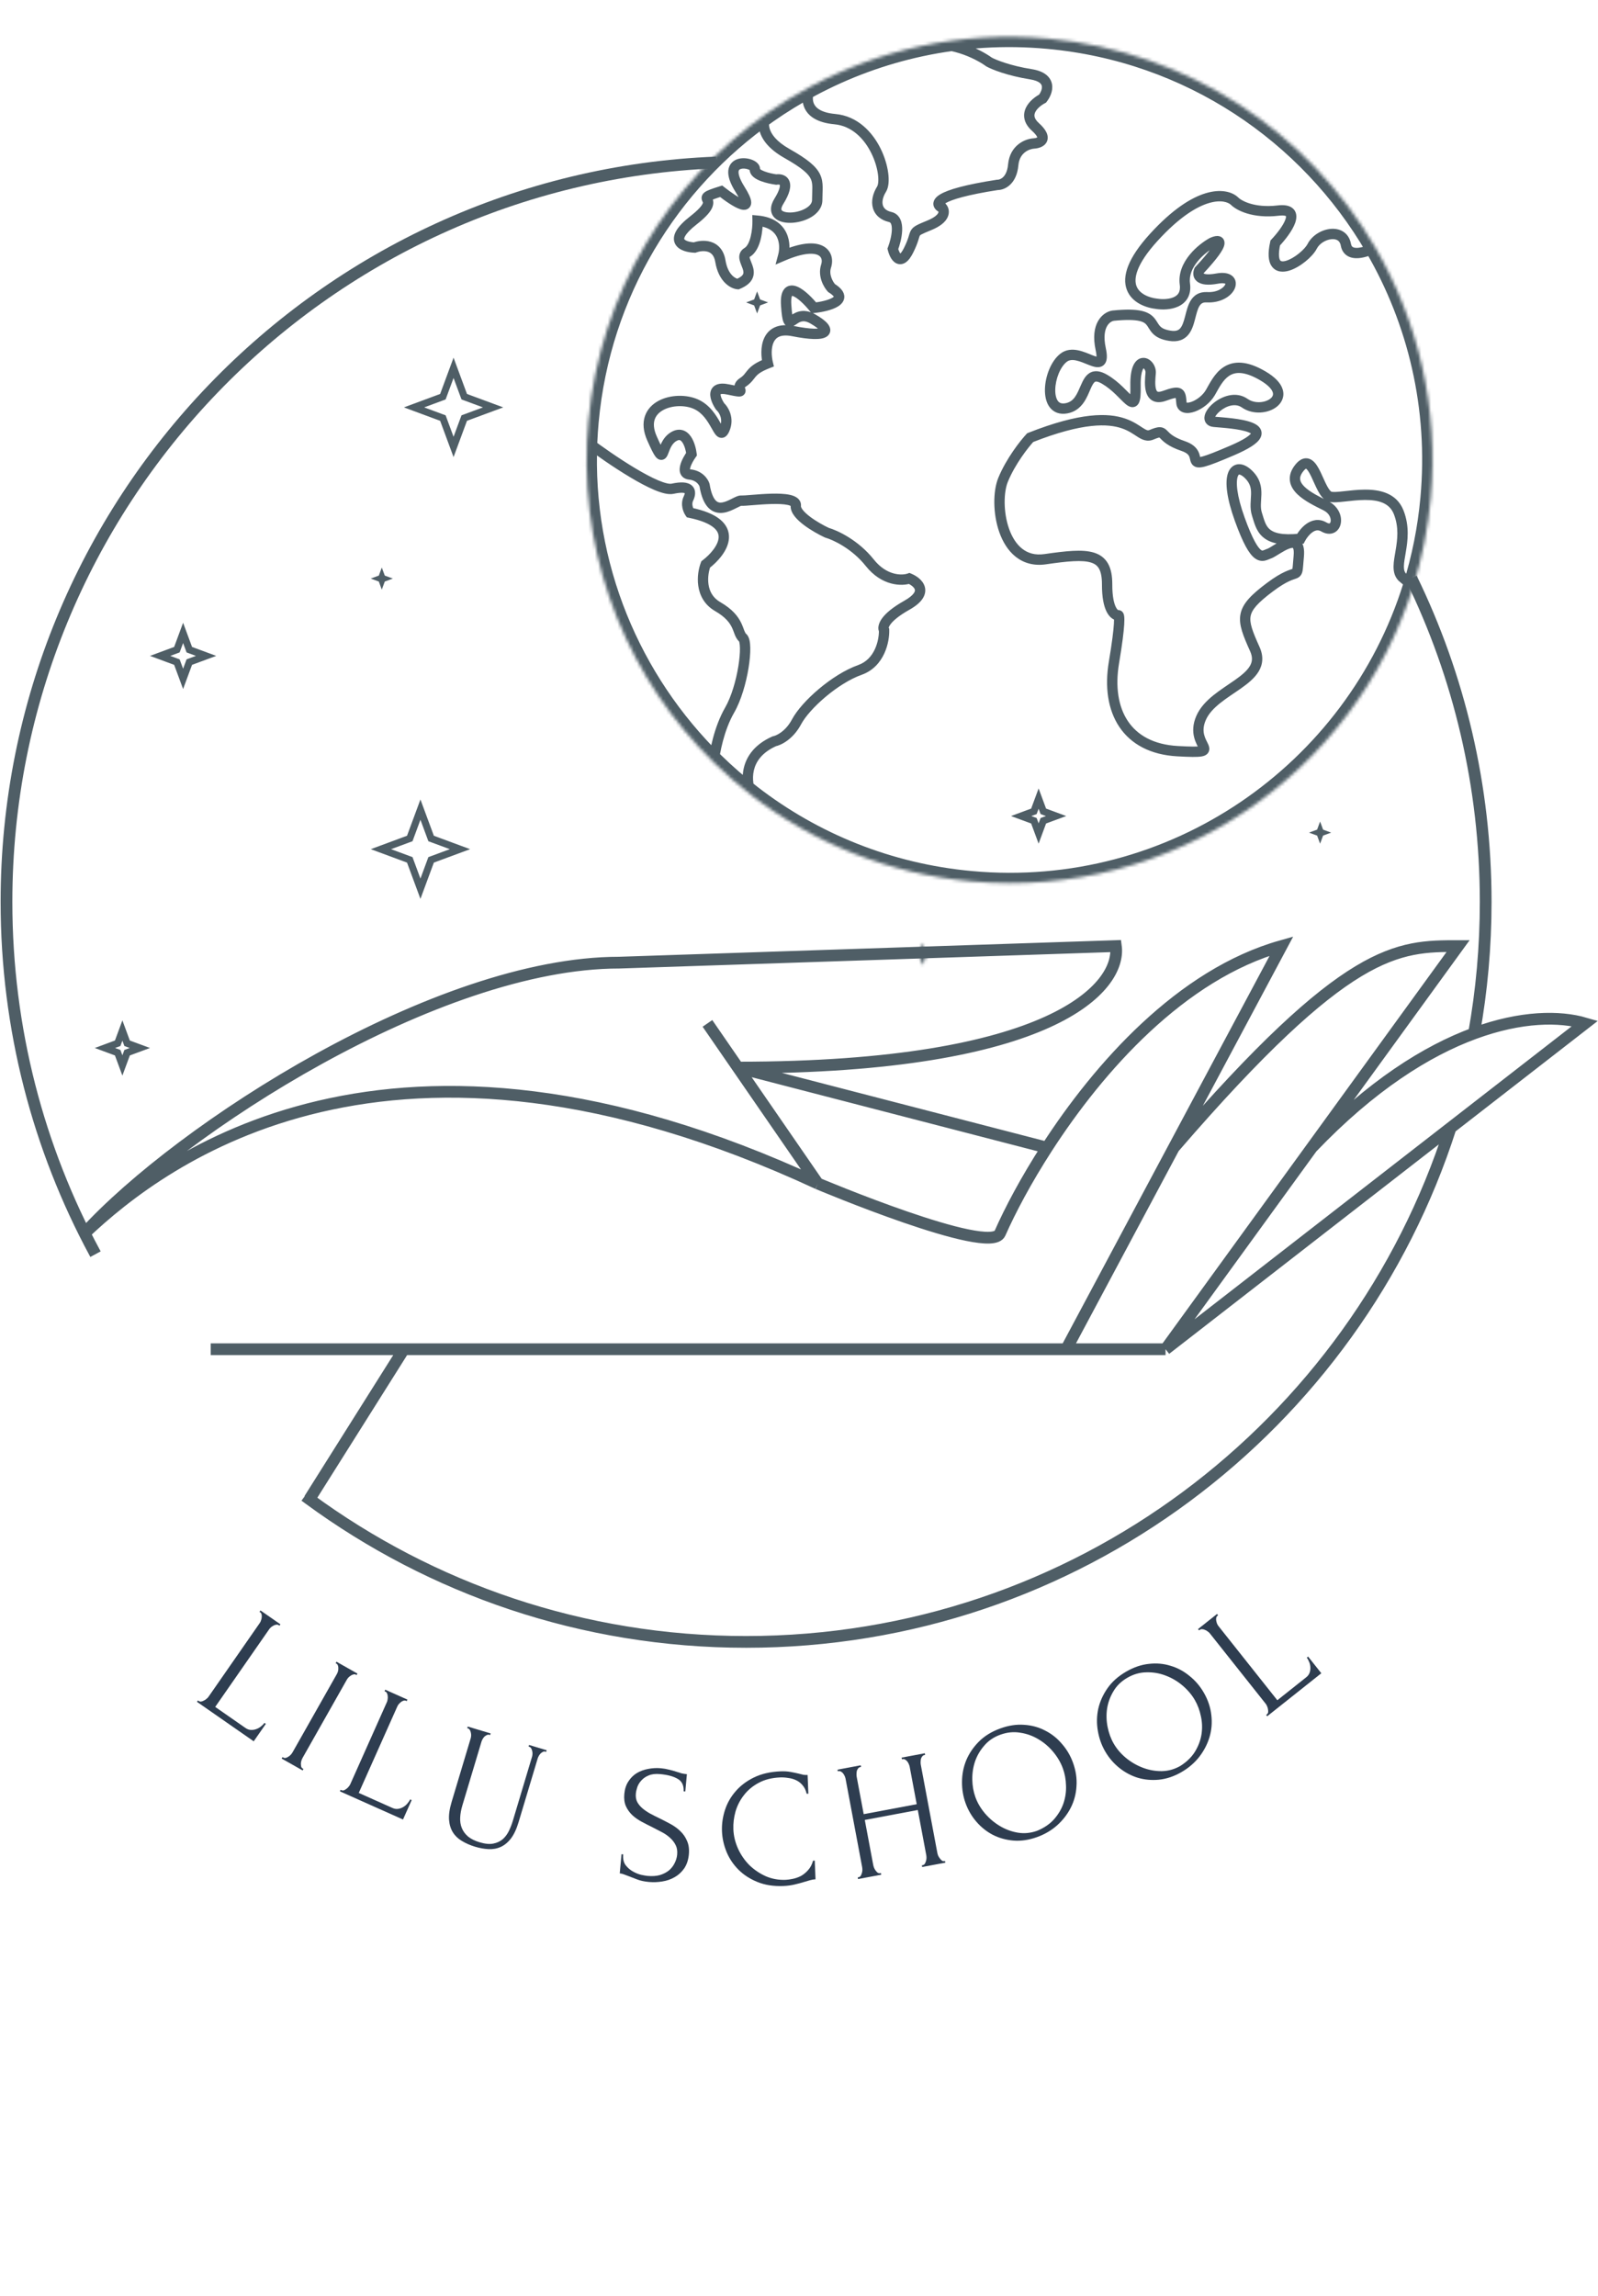
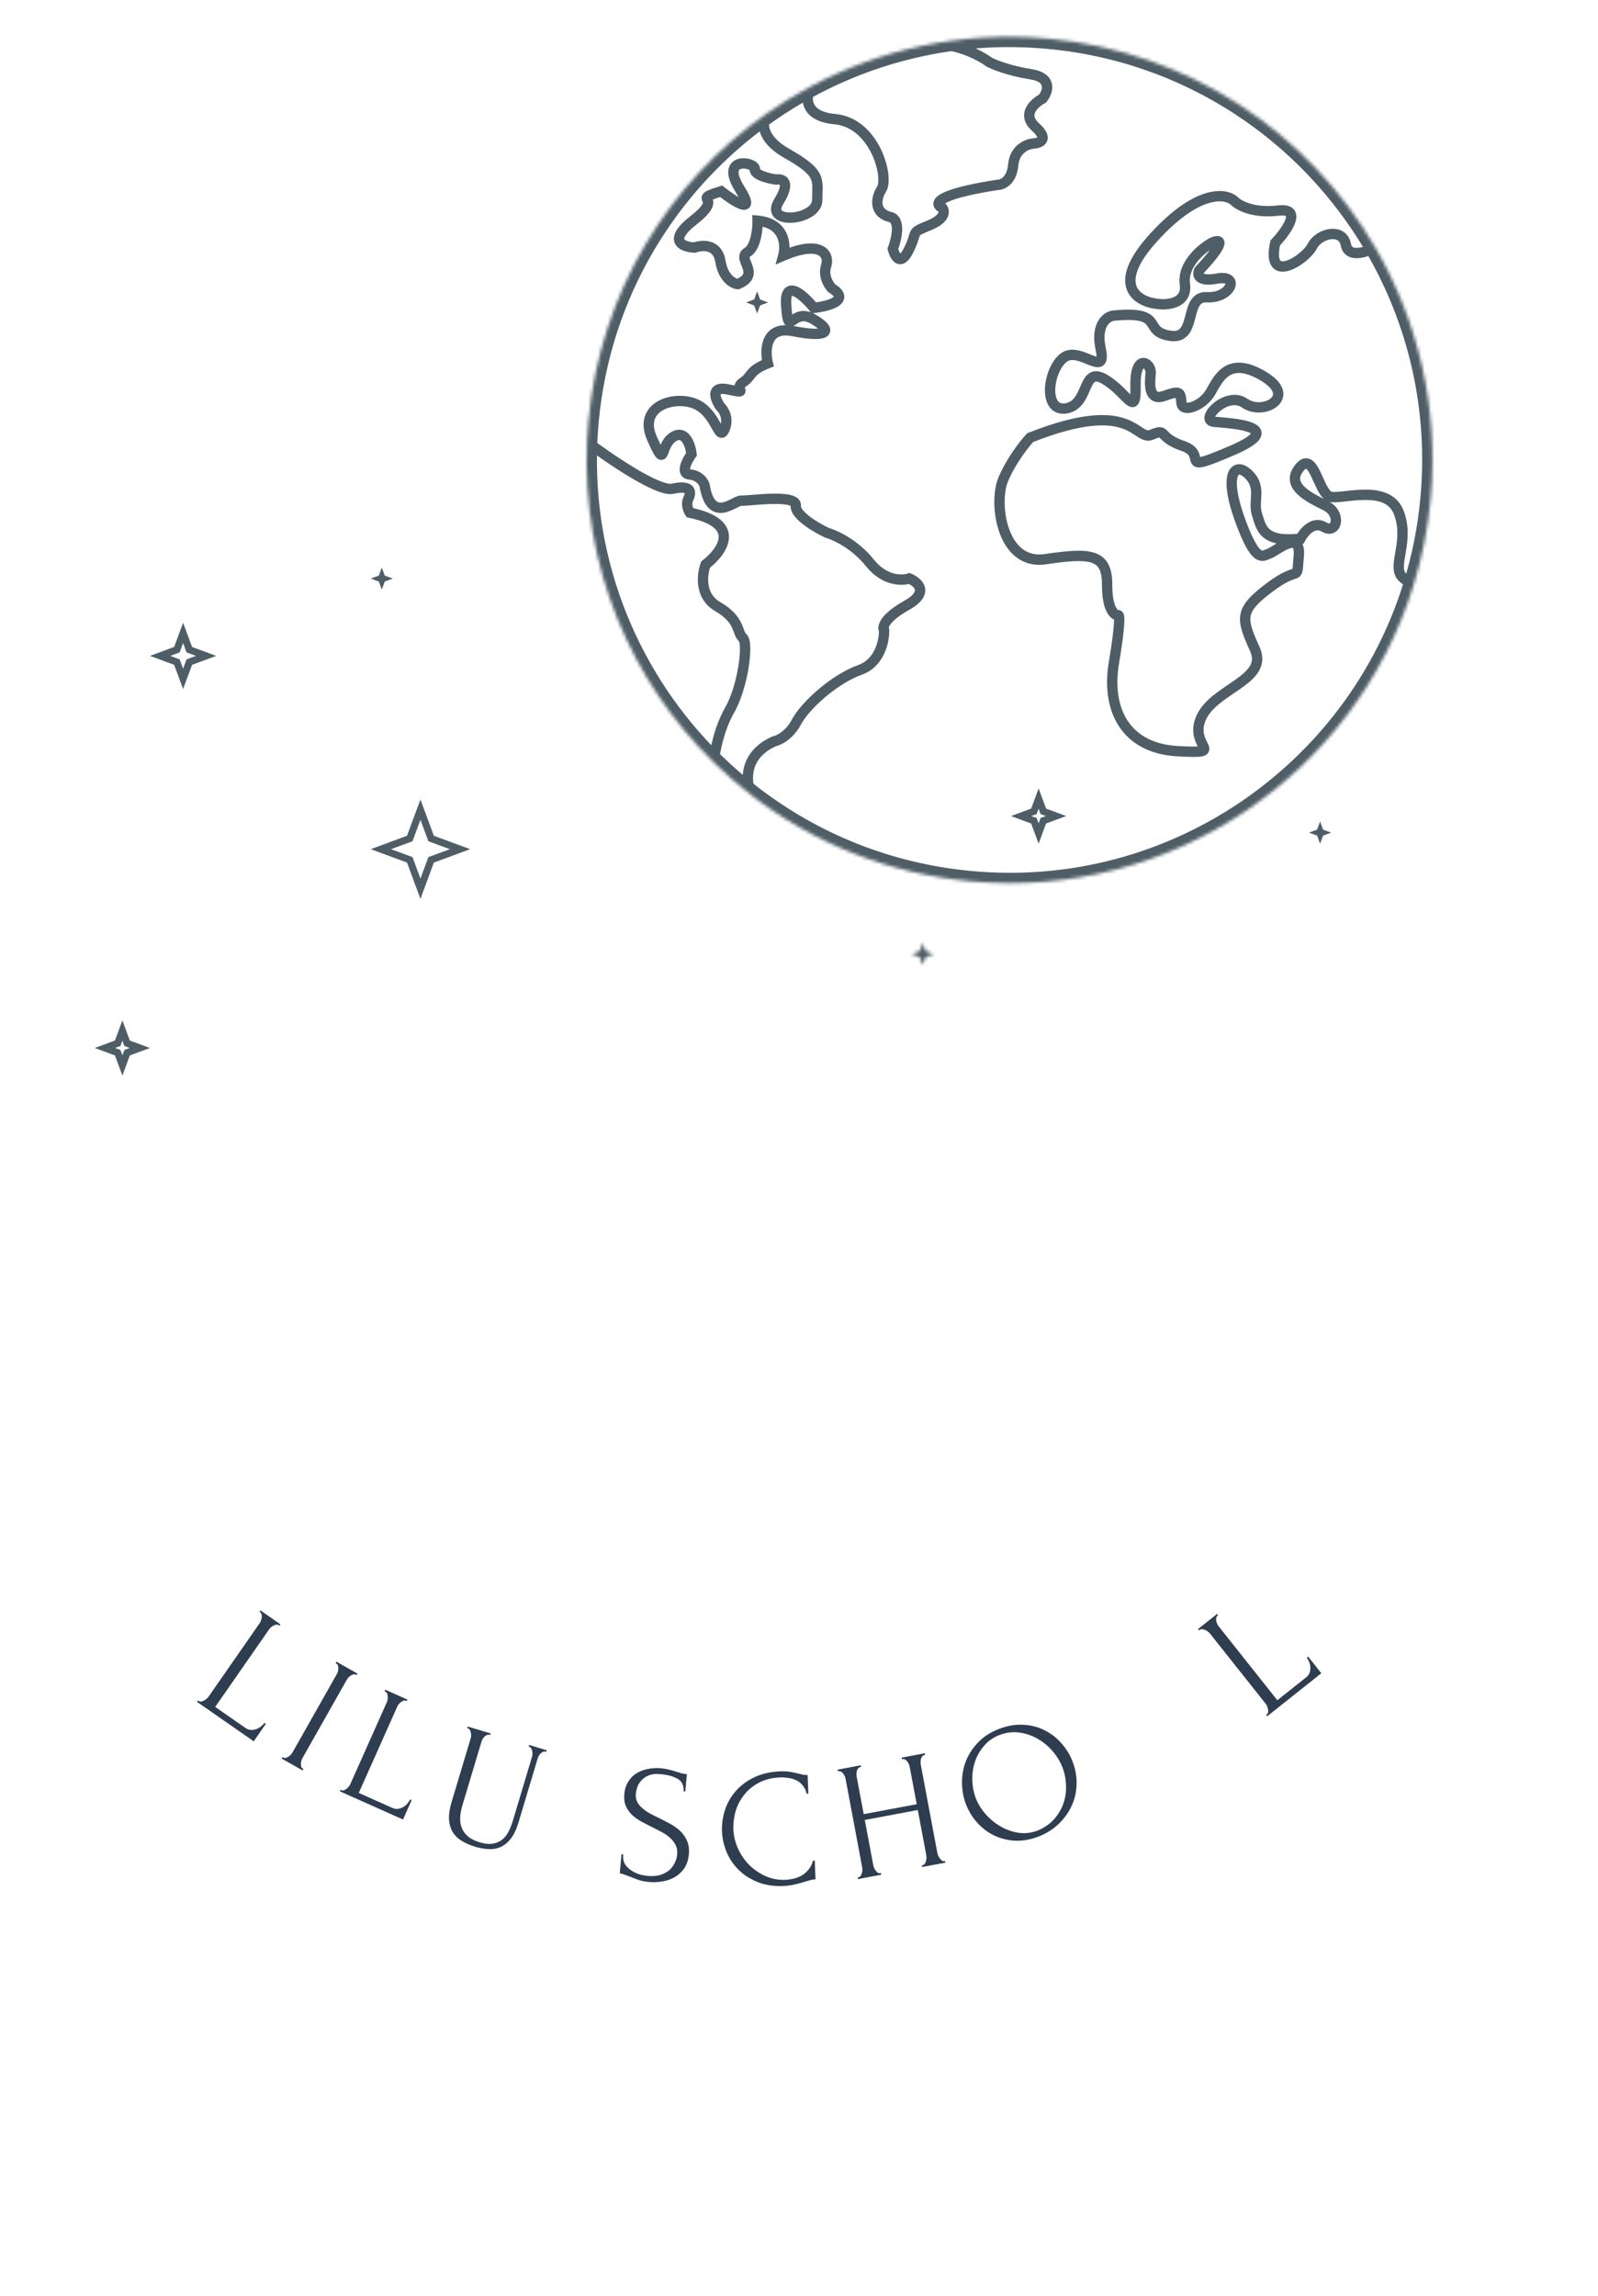
<svg xmlns="http://www.w3.org/2000/svg" width="493" height="708" viewBox="0 0 493 708" fill="none">
  <path d="M61.067 524.316L61.281 524.465C61.508 524.623 61.757 524.69 62.027 524.667C62.316 524.615 62.597 524.515 62.87 524.366C63.17 524.237 63.438 524.065 63.673 523.848C63.937 523.651 64.147 523.439 64.306 523.211L80.188 500.37C80.326 500.171 80.442 499.913 80.534 499.598C80.656 499.302 80.724 498.991 80.74 498.664C80.785 498.357 80.771 498.073 80.699 497.812C80.647 497.523 80.507 497.299 80.279 497.141L80.066 496.992L80.363 496.565L86.511 500.84L86.214 501.267L86.001 501.118C85.773 500.96 85.514 500.907 85.225 500.959C84.955 500.983 84.684 501.069 84.412 501.217C84.14 501.366 83.872 501.538 83.608 501.735C83.373 501.952 83.186 502.16 83.048 502.359L66.394 526.31L75.744 532.811C76.285 533.187 76.844 533.386 77.42 533.407C77.997 533.428 78.542 533.342 79.055 533.15C79.617 532.95 80.103 532.675 80.514 532.328C80.973 531.971 81.331 531.608 81.588 531.238L82.015 531.535L78.275 536.914L60.77 524.743L61.067 524.316Z" fill="#2E3D50" />
  <path d="M103.807 512.371L110.277 516.035L110.021 516.487L109.795 516.359C109.584 516.24 109.336 516.219 109.053 516.298C108.787 516.346 108.525 516.457 108.267 516.63C108.027 516.772 107.776 516.969 107.515 517.219C107.301 517.457 107.134 517.681 107.015 517.892L93.358 542.01C93.221 542.251 93.097 542.54 92.987 542.876C92.894 543.181 92.839 543.489 92.823 543.799C92.837 544.125 92.868 544.422 92.917 544.688C92.995 544.972 93.155 545.182 93.396 545.319L93.623 545.447L93.366 545.899L86.896 542.235L87.152 541.783L87.378 541.911C87.62 542.047 87.874 542.091 88.14 542.043C88.423 541.965 88.694 541.839 88.951 541.666C89.256 541.48 89.515 541.268 89.729 541.031C89.96 540.763 90.144 540.509 90.281 540.268L103.938 516.15C104.057 515.939 104.164 515.68 104.257 515.375C104.351 515.069 104.39 514.753 104.376 514.426C104.392 514.116 104.352 513.835 104.257 513.582C104.178 513.298 104.018 513.088 103.777 512.951L103.551 512.823L103.807 512.371Z" fill="#2E3D50" />
  <path d="M105.076 551.865L105.313 551.971C105.567 552.084 105.824 552.104 106.084 552.03C106.359 551.925 106.616 551.774 106.856 551.577C107.127 551.395 107.358 551.175 107.548 550.918C107.77 550.676 107.938 550.428 108.051 550.175L119.388 524.769C119.487 524.548 119.553 524.273 119.585 523.946C119.649 523.633 119.658 523.314 119.613 522.991C119.599 522.681 119.533 522.404 119.413 522.161C119.308 521.887 119.129 521.693 118.876 521.58L118.638 521.474L118.85 520.999L125.688 524.05L125.476 524.525L125.239 524.419C124.986 524.306 124.722 524.302 124.447 524.408C124.186 524.481 123.936 524.616 123.697 524.813C123.457 525.01 123.226 525.229 123.004 525.472C122.813 525.729 122.669 525.968 122.57 526.189L110.682 552.829L121.081 557.47C121.683 557.738 122.268 557.829 122.839 557.742C123.409 557.655 123.929 557.469 124.397 557.185C124.912 556.883 125.338 556.522 125.677 556.104C126.061 555.668 126.345 555.245 126.529 554.833L127.003 555.045L124.333 561.028L104.864 552.34L105.076 551.865Z" fill="#2E3D50" />
  <path d="M144.294 532.364L151.366 534.485L151.217 534.983L150.968 534.908C150.702 534.829 150.44 534.858 150.181 534.998C149.932 535.104 149.685 535.265 149.439 535.481C149.226 535.707 149.042 535.959 148.886 536.238C148.73 536.517 148.617 536.773 148.547 537.005L142.647 556.68C142.259 557.975 142.033 559.21 141.97 560.385C141.907 561.561 142.071 562.641 142.463 563.628C142.855 564.614 143.496 565.494 144.386 566.267C145.286 567.008 146.483 567.602 147.977 568.05C149.638 568.548 151.045 568.681 152.201 568.448C153.356 568.216 154.324 567.764 155.105 567.093C155.895 566.389 156.532 565.531 157.017 564.518C157.502 563.505 157.898 562.484 158.207 561.455L164.137 541.681C164.207 541.448 164.254 541.173 164.277 540.854C164.3 540.535 164.268 540.218 164.182 539.903C164.129 539.597 164.028 539.332 163.878 539.106C163.739 538.847 163.553 538.683 163.32 538.613L163.071 538.538L163.221 538.04L168.65 539.668L168.5 540.166L168.251 540.092C167.986 540.012 167.723 540.042 167.464 540.181C167.249 540.298 167.018 540.464 166.772 540.68C166.56 540.905 166.375 541.158 166.219 541.437C166.063 541.716 165.95 541.971 165.881 542.204L159.995 561.828C159.348 563.987 158.549 565.683 157.6 566.919C156.66 568.121 155.606 568.981 154.437 569.499C153.269 570.017 152.008 570.236 150.657 570.157C149.339 570.087 147.982 569.843 146.588 569.425C145.093 568.977 143.749 568.392 142.553 567.672C141.381 566.995 140.45 566.118 139.759 565.042C139.068 563.967 138.661 562.668 138.538 561.148C138.425 559.594 138.682 557.771 139.31 555.679L145.21 536.004C145.28 535.772 145.327 535.496 145.35 535.178C145.373 534.859 145.341 534.542 145.255 534.226C145.202 533.921 145.101 533.655 144.951 533.429C144.812 533.17 144.626 533.006 144.393 532.936L144.144 532.862L144.294 532.364Z" fill="#2E3D50" />
  <path d="M212.522 571.753C212.364 573.479 211.883 574.932 211.079 576.111C210.278 577.256 209.29 578.158 208.116 578.816C206.976 579.478 205.7 579.918 204.288 580.137C202.91 580.359 201.548 580.408 200.201 580.285C198.82 580.159 197.642 579.912 196.666 579.544C195.69 579.176 194.799 578.833 193.993 578.516C193.456 578.293 192.968 578.109 192.529 577.964C192.093 577.785 191.65 577.675 191.201 577.634L191.742 571.731L192.259 571.778C192.139 573.09 192.371 574.173 192.954 575.027C193.575 575.85 194.316 576.509 195.175 577.005C196.035 577.502 196.907 577.86 197.792 578.08C198.68 578.266 199.331 578.378 199.746 578.416C201.23 578.552 202.526 578.461 203.635 578.145C204.746 577.794 205.678 577.305 206.432 576.678C207.189 576.016 207.762 575.268 208.152 574.433C208.576 573.602 208.829 572.737 208.911 571.84C209.015 570.701 208.861 569.729 208.447 568.925C208.036 568.087 207.461 567.338 206.72 566.679C206.015 566.022 205.18 565.441 204.217 564.935C203.254 564.429 202.273 563.922 201.275 563.413C200.143 562.857 199.029 562.285 197.934 561.697C196.839 561.11 195.874 560.43 195.04 559.657C194.208 558.85 193.561 557.938 193.097 556.92C192.636 555.869 192.472 554.618 192.605 553.168C192.744 551.649 193.157 550.364 193.845 549.313C194.537 548.227 195.399 547.366 196.432 546.73C197.499 546.097 198.67 545.664 199.944 545.433C201.257 545.17 202.568 545.098 203.88 545.219C204.778 545.301 205.617 545.447 206.399 545.658C207.183 545.834 207.93 546.042 208.639 546.281C209.214 546.472 209.772 546.645 210.315 546.8C210.861 546.919 211.393 547.003 211.911 547.05L211.423 552.384L210.905 552.336C211 550.535 210.403 549.262 209.113 548.517C207.827 547.738 205.993 547.239 203.611 547.021C202.23 546.895 201.069 547.032 200.127 547.434C199.223 547.803 198.48 548.31 197.899 548.953C197.321 549.561 196.892 550.253 196.613 551.028C196.37 551.772 196.223 552.437 196.169 553.024C196.08 553.991 196.212 554.838 196.563 555.567C196.948 556.298 197.48 556.956 198.158 557.54C198.835 558.124 199.621 558.666 200.515 559.166C201.444 559.669 202.409 560.157 203.41 560.632C204.542 561.188 205.689 561.78 206.85 562.409C208.011 563.037 209.023 563.774 209.885 564.619C210.782 565.466 211.474 566.47 211.96 567.628C212.48 568.79 212.667 570.164 212.522 571.753Z" fill="#2E3D50" />
  <path d="M240.702 548.052C238.138 548.155 235.923 548.713 234.055 549.725C232.221 550.701 230.71 551.958 229.523 553.498C228.335 555.003 227.466 556.686 226.916 558.547C226.401 560.406 226.18 562.237 226.252 564.038C226.334 566.082 226.814 568.075 227.69 570.017C228.564 571.925 229.725 573.613 231.172 575.081C232.652 576.513 234.346 577.66 236.254 578.52C238.161 579.345 240.206 579.714 242.388 579.626C243.011 579.601 243.736 579.502 244.562 579.33C245.422 579.157 246.26 578.863 247.076 578.449C247.891 578 248.63 577.397 249.293 576.642C249.992 575.885 250.508 574.911 250.841 573.718L251.361 573.697L251.593 579.464C251.073 579.485 250.522 579.576 249.938 579.739C249.39 579.9 248.773 580.081 248.087 580.282C247.196 580.56 246.2 580.826 245.1 581.078C244.035 581.329 242.896 581.479 241.684 581.528C238.67 581.649 235.999 581.236 233.671 580.289C231.343 579.342 229.384 578.067 227.793 576.466C226.202 574.865 224.984 573.04 224.138 570.993C223.291 568.91 222.824 566.795 222.738 564.648C222.652 562.5 222.947 560.354 223.624 558.211C224.301 556.067 225.386 554.133 226.877 552.407C228.368 550.647 230.27 549.2 232.584 548.067C234.897 546.933 237.647 546.302 240.834 546.173C241.977 546.128 243.003 546.19 243.912 546.362C244.856 546.532 245.695 546.707 246.431 546.885C246.958 547.037 247.431 547.157 247.851 547.244C248.304 547.296 248.738 547.313 249.154 547.296L249.386 553.063L248.866 553.084C248.615 552.019 248.199 551.151 247.617 550.48C247.033 549.775 246.353 549.248 245.575 548.897C244.833 548.545 244.026 548.318 243.154 548.214C242.316 548.074 241.498 548.02 240.702 548.052Z" fill="#2E3D50" />
  <path d="M284.397 575.163L284.653 575.115C284.891 575.07 285.097 574.943 285.269 574.735C285.435 574.492 285.561 574.221 285.646 573.923C285.759 573.585 285.82 573.256 285.831 572.936C285.835 572.583 285.812 572.27 285.76 571.997L283.151 558.096L266.796 561.166L269.406 575.068C269.457 575.34 269.549 575.64 269.681 575.968C269.807 576.262 269.963 576.533 270.151 576.78C270.338 577.027 270.536 577.236 270.745 577.409C270.988 577.575 271.246 577.632 271.518 577.581L271.774 577.533L271.87 578.044L264.715 579.387L264.619 578.876L264.874 578.828C265.113 578.784 265.318 578.657 265.491 578.448C265.657 578.205 265.782 577.935 265.868 577.637C265.98 577.298 266.042 576.969 266.053 576.65C266.057 576.296 266.033 575.983 265.982 575.71L260.868 548.47C260.823 548.232 260.738 547.966 260.612 547.672C260.486 547.378 260.33 547.108 260.142 546.861C259.955 546.614 259.743 546.424 259.506 546.292C259.264 546.126 259.006 546.069 258.733 546.12L258.478 546.168L258.382 545.657L265.537 544.313L265.633 544.825L265.377 544.872C265.105 544.924 264.885 545.071 264.719 545.313C264.547 545.522 264.418 545.776 264.333 546.074C264.282 546.366 264.251 546.671 264.241 546.991C264.23 547.31 264.247 547.589 264.292 547.828L266.46 559.378L282.815 556.307L280.646 544.757C280.601 544.519 280.516 544.252 280.39 543.959C280.265 543.665 280.108 543.394 279.921 543.147C279.733 542.9 279.521 542.711 279.285 542.579C279.042 542.413 278.784 542.355 278.512 542.407L278.256 542.454L278.16 541.943L285.315 540.6L285.411 541.111L285.156 541.159C284.883 541.21 284.664 541.357 284.498 541.6C284.325 541.809 284.197 542.062 284.111 542.36C284.06 542.652 284.03 542.958 284.019 543.277C284.009 543.597 284.026 543.876 284.07 544.114L289.185 571.354C289.236 571.627 289.327 571.927 289.46 572.255C289.619 572.542 289.793 572.81 289.98 573.057C290.168 573.304 290.366 573.513 290.575 573.686C290.818 573.852 291.058 573.912 291.297 573.868L291.552 573.82L291.648 574.331L284.493 575.674L284.397 575.163Z" fill="#2E3D50" />
  <path d="M308.641 532.933C311.185 532.015 313.632 531.649 315.983 531.832C318.323 531.983 320.47 532.572 322.425 533.599C324.401 534.582 326.129 535.948 327.608 537.7C329.108 539.406 330.253 541.352 331.041 543.537C331.923 545.983 332.278 548.398 332.106 550.781C331.967 553.154 331.379 555.356 330.343 557.388C329.308 559.42 327.899 561.236 326.118 562.837C324.358 564.393 322.303 565.595 319.956 566.442C317.445 567.348 315.014 567.709 312.662 567.525C310.344 567.33 308.213 566.735 306.269 565.741C304.359 564.735 302.675 563.389 301.22 561.703C299.764 560.017 298.653 558.114 297.889 555.994C297.136 553.907 296.77 551.717 296.791 549.425C296.799 547.1 297.233 544.88 298.092 542.764C298.983 540.637 300.295 538.708 302.029 536.977C303.763 535.246 305.967 533.898 308.641 532.933ZM319.974 564.501C322.123 563.615 323.855 562.437 325.167 560.969C326.501 559.456 327.475 557.814 328.09 556.045C328.693 554.242 328.955 552.416 328.877 550.564C328.831 548.701 328.515 546.955 327.926 545.324C327.279 543.531 326.3 541.838 324.989 540.247C323.678 538.657 322.155 537.345 320.419 536.313C318.671 535.248 316.785 534.565 314.76 534.264C312.756 533.918 310.71 534.122 308.623 534.874C306.601 535.604 304.956 536.713 303.688 538.203C302.407 539.66 301.449 541.295 300.814 543.109C300.211 544.911 299.928 546.782 299.964 548.722C300.001 550.662 300.319 552.464 300.919 554.127C301.566 555.921 302.561 557.607 303.905 559.186C305.237 560.732 306.771 562.022 308.507 563.054C310.242 564.086 312.09 564.765 314.05 565.09C316.043 565.403 318.017 565.206 319.974 564.501Z" fill="#2E3D50" />
-   <path d="M347.454 515.417C349.795 514.064 352.139 513.27 354.485 513.035C356.815 512.77 359.032 512.97 361.138 513.635C363.257 514.252 365.199 515.292 366.965 516.754C368.743 518.169 370.213 519.882 371.376 521.893C372.677 524.144 373.453 526.458 373.706 528.834C373.988 531.193 373.799 533.465 373.139 535.648C372.479 537.831 371.414 539.868 369.944 541.759C368.486 543.602 366.677 545.148 364.516 546.397C362.205 547.732 359.876 548.518 357.529 548.753C355.213 548.97 353.01 548.762 350.922 548.127C348.863 547.475 346.968 546.448 345.237 545.046C343.506 543.644 342.077 541.967 340.949 540.016C339.839 538.095 339.092 536.005 338.707 533.745C338.304 531.455 338.338 529.193 338.809 526.959C339.31 524.708 340.26 522.577 341.661 520.567C343.062 518.556 344.993 516.839 347.454 515.417ZM364.191 544.483C366.15 543.231 367.645 541.766 368.678 540.088C369.723 538.363 370.391 536.575 370.683 534.725C370.958 532.844 370.893 531 370.489 529.192C370.114 527.366 369.494 525.703 368.626 524.202C367.672 522.551 366.409 521.059 364.838 519.725C363.266 518.391 361.535 517.37 359.644 516.661C357.735 515.922 355.758 515.583 353.711 515.645C351.677 515.659 349.7 516.221 347.779 517.331C345.918 518.407 344.495 519.789 343.51 521.48C342.508 523.14 341.854 524.919 341.55 526.817C341.275 528.697 341.327 530.589 341.706 532.492C342.085 534.395 342.717 536.112 343.602 537.643C344.556 539.294 345.834 540.777 347.435 542.094C349.02 543.381 350.757 544.378 352.648 545.087C354.539 545.796 356.478 546.137 358.465 546.11C360.481 546.066 362.39 545.523 364.191 544.483Z" fill="#2E3D50" />
  <path d="M390.624 528.78L390.828 528.618C391.045 528.446 391.181 528.227 391.236 527.962C391.27 527.67 391.255 527.372 391.191 527.069C391.154 526.744 391.066 526.437 390.926 526.15C390.813 525.841 390.671 525.578 390.498 525.361L373.197 503.575C373.047 503.385 372.833 503.2 372.558 503.02C372.31 502.819 372.031 502.664 371.723 502.554C371.442 502.423 371.166 502.355 370.895 502.348C370.603 502.315 370.349 502.384 370.131 502.557L369.928 502.718L369.604 502.311L375.468 497.655L375.792 498.062L375.588 498.223C375.371 498.396 375.245 498.628 375.212 498.92C375.157 499.186 375.161 499.47 375.225 499.773C375.289 500.077 375.377 500.383 375.49 500.692C375.63 500.979 375.775 501.218 375.926 501.408L394.068 524.253L402.986 517.171C403.501 516.761 403.852 516.283 404.038 515.737C404.224 515.191 404.299 514.644 404.263 514.097C404.233 513.502 404.111 512.957 403.896 512.464C403.687 511.922 403.442 511.474 403.162 511.121L403.569 510.798L407.643 515.929L390.948 529.187L390.624 528.78Z" fill="#2E3D50" />
-   <path d="M252.311 364.933C120.174 303.633 49.935 357.714 26.096 380.258C55.611 347.905 134.818 296.822 191.011 296.822L344.262 291.713C345.985 304.2 325.074 329.175 227.65 329.175M252.311 364.933C252.311 364.933 305.39 387.305 308.504 380.258C311.617 373.212 316.538 363.876 323.011 353.865M252.311 364.933L227.65 329.175M328.937 416.017C340.907 416.017 347.618 416.017 359.587 416.017M328.937 416.017C341.904 391.745 362.142 353.865 362.142 353.865M328.937 416.017C265.752 416.017 180.85 416.017 124.601 416.017M359.587 416.017C377.209 391.745 404.712 353.865 404.712 353.865M359.587 416.017C286.421 416.017 187.166 416.017 124.601 416.017M359.587 416.017C386.259 395.311 420.823 368.479 447.52 347.754M362.142 353.865L395.346 291.713C364.339 300.434 338.961 329.199 323.011 353.865M362.142 353.865C415.78 291.714 431.105 291.713 449.836 291.713L427.274 322.789L404.712 353.865M404.712 353.865C423.015 334.71 440.203 323.997 454.757 318.64M218.255 315.552L227.65 329.175M227.65 329.175L323.011 353.865M124.601 416.017C88.793 416.017 65.004 416.017 65.004 416.017C65.004 416.017 89.093 416.017 124.601 416.017ZM124.601 416.017L95.462 462.273M454.757 318.64C457.118 305.48 458.35 291.929 458.35 278.091C458.35 242.308 450.113 208.449 435.432 178.306M454.757 318.64C469.314 313.282 481.236 313.281 489 315.552C489 315.552 471.409 329.208 447.52 347.754M447.52 347.754C418.073 439.701 331.897 506.265 230.175 506.265C179.733 506.265 133.115 489.898 95.34 462.184C94.997 461.932 94.654 461.679 94.312 461.426C94.281 461.402 94.249 461.378 94.217 461.354C94.175 461.323 94.132 461.292 94.09 461.26M29.462 386.71C29.39 386.576 29.317 386.442 29.245 386.308C11.865 354.106 2 317.25 2 278.091C2 155.157 99.218 54.931 220.966 50.098" stroke="#4F5E66" stroke-width="3.621" />
-   <path d="M139.928 113.417L143.048 121.85L143.222 122.318L143.69 122.491L152.123 125.612L143.69 128.732L143.222 128.906L143.048 129.374L139.928 137.807L136.807 129.374L136.634 128.906L136.165 128.732L127.733 125.612L136.165 122.491L136.634 122.318L136.807 121.85L139.928 113.417Z" stroke="#4F5E66" stroke-width="2.172" />
  <path d="M129.71 249.639L132.83 258.072L133.004 258.541L133.472 258.714L141.905 261.834L133.472 264.955L133.004 265.128L132.83 265.597L129.71 274.03L126.589 265.597L126.416 265.128L125.948 264.955L117.515 261.834L125.948 258.714L126.416 258.541L126.589 258.072L129.71 249.639Z" stroke="#4F5E66" stroke-width="2.172" />
  <path d="M56.489 195.15L58.23 199.854L58.403 200.323L58.872 200.496L63.576 202.237L58.872 203.978L58.403 204.151L58.23 204.619L56.489 209.324L54.748 204.619L54.575 204.151L54.107 203.978L49.403 202.237L54.107 200.496L54.575 200.323L54.748 199.854L56.489 195.15Z" stroke="#4F5E66" stroke-width="2.172" />
  <path d="M320.424 246.235L321.705 249.696L321.878 250.164L322.347 250.338L325.808 251.618L322.347 252.899L321.878 253.073L321.705 253.541L320.424 257.002L319.143 253.541L318.97 253.073L318.502 252.899L315.04 251.618L318.502 250.338L318.97 250.164L319.143 249.696L320.424 246.235Z" stroke="#4F5E66" stroke-width="2.172" />
  <path d="M37.758 317.752L39.039 321.213L39.212 321.681L39.681 321.855L43.142 323.136L39.681 324.416L39.212 324.59L39.039 325.058L37.758 328.52L36.477 325.058L36.304 324.59L35.836 324.416L32.374 323.136L35.836 321.855L36.304 321.681L36.477 321.213L37.758 317.752Z" stroke="#4F5E66" stroke-width="2.172" />
  <path d="M233.581 92.983L233.656 93.184L233.857 93.258L233.656 93.333L233.581 93.534L233.507 93.333L233.306 93.258L233.507 93.184L233.581 92.983Z" stroke="#4F5E66" stroke-width="2.172" />
  <path d="M117.79 178.123L117.865 178.324L118.066 178.398L117.865 178.473L117.79 178.674L117.716 178.473L117.515 178.398L117.716 178.324L117.79 178.123Z" stroke="#4F5E66" stroke-width="2.172" />
  <mask id="path-19-inside-1_304_16" fill="white">
    <path d="M284.665 290.782L285.585 293.268L288.071 294.188L285.585 295.108L284.665 297.593L283.746 295.108L281.26 294.188L283.746 293.268L284.665 290.782Z" />
  </mask>
  <path d="M284.665 290.782L288.061 289.526L284.665 280.349L281.27 289.526L284.665 290.782ZM285.585 293.268L282.189 294.525L282.767 296.086L284.329 296.664L285.585 293.268ZM288.071 294.188L289.328 297.584L298.504 294.188L289.328 290.792L288.071 294.188ZM285.585 295.108L284.329 291.712L282.767 292.29L282.189 293.851L285.585 295.108ZM284.665 297.593L281.27 298.85L284.665 308.027L288.061 298.85L284.665 297.593ZM283.746 295.108L287.141 293.851L286.564 292.29L285.002 291.712L283.746 295.108ZM281.26 294.188L280.003 290.792L270.826 294.188L280.003 297.584L281.26 294.188ZM283.746 293.268L285.002 296.664L286.564 296.086L287.141 294.525L283.746 293.268ZM281.27 292.039L282.189 294.525L288.981 292.011L288.061 289.526L281.27 292.039ZM284.329 296.664L286.814 297.584L289.328 290.792L286.842 289.872L284.329 296.664ZM286.814 290.792L284.329 291.712L286.842 298.503L289.328 297.584L286.814 290.792ZM282.189 293.851L281.27 296.337L288.061 298.85L288.981 296.364L282.189 293.851ZM288.061 296.337L287.141 293.851L280.35 296.364L281.27 298.85L288.061 296.337ZM285.002 291.712L282.516 290.792L280.003 297.584L282.489 298.503L285.002 291.712ZM282.516 297.584L285.002 296.664L282.489 289.872L280.003 290.792L282.516 297.584ZM287.141 294.525L288.061 292.039L281.27 289.526L280.35 292.011L287.141 294.525Z" fill="#4F5E66" mask="url(#path-19-inside-1_304_16)" />
  <path d="M407.265 256.451L407.339 256.652L407.541 256.727L407.339 256.801L407.265 257.002L407.191 256.801L406.989 256.727L407.191 256.652L407.265 256.451Z" stroke="#4F5E66" stroke-width="2.172" />
  <mask id="path-22-inside-2_304_16" fill="white">
    <path d="M441.389 153.708C440.531 163.092 438.699 172.153 436.002 180.799C418.077 238.277 361.945 277.465 299.566 271.76C273.992 269.42 250.819 259.851 231.882 245.253C227.772 242.085 223.863 238.681 220.171 235.063C194.533 209.934 179.415 174.474 181.09 136.22C181.181 134.133 181.323 132.039 181.515 129.937C185.159 90.097 206.351 56.084 236.762 34.831C241.051 31.834 245.524 29.09 250.156 26.62C260.714 20.99 272.103 16.779 284.047 14.218C296.635 11.518 309.84 10.651 323.337 11.886C367.064 15.885 403.77 41.023 424.292 76.288C437.449 98.899 443.953 125.673 441.389 153.708Z" />
  </mask>
  <path d="M238.867 228.567L238.571 227L238.387 227.035L238.217 227.111L238.867 228.567ZM245.736 222.586L247.143 223.336L245.736 222.586ZM265.303 206.561L265.837 208.064L265.837 208.064L265.303 206.561ZM272.745 194.312L274.339 194.265L274.326 193.824L274.088 193.452L272.745 194.312ZM280.526 178.358L281.135 176.885L280.574 176.653L280.001 176.853L280.526 178.358ZM255.094 164.252L254.418 165.696L254.537 165.751L254.662 165.786L255.094 164.252ZM217.358 149.594L218.93 149.332L218.914 149.234L218.886 149.139L217.358 149.594ZM213.348 140.032L214.641 140.965L215.005 140.46L214.931 139.841L213.348 140.032ZM207.807 134.641L208.629 136.007L207.807 134.641ZM222.164 125.323L220.843 126.216L220.951 126.376L221.095 126.506L222.164 125.323ZM224.654 120.091L224.32 121.65L224.654 120.091ZM236.886 112.015L237.466 113.5L238.764 112.993L238.435 111.64L236.886 112.015ZM244.689 102.098L244.378 103.662L244.689 102.098ZM242.543 94.143L244.134 94.032L242.543 94.143ZM251.092 94.925L249.852 95.928L250.398 96.603L251.261 96.511L251.092 94.925ZM256.535 88.814L255.36 89.892L255.508 90.054L255.695 90.17L256.535 88.814ZM254.855 82.052L256.37 82.551L256.37 82.551L254.855 82.052ZM241.645 78.832L240.104 78.421L239.26 81.582L242.27 80.299L241.645 78.832ZM233.724 68.051L233.869 66.463L232.095 66.301L232.13 68.082L233.724 68.051ZM230.532 77.816L229.715 76.446L230.532 77.816ZM227.625 87.607L227.48 89.195L227.868 89.23L228.229 89.083L227.625 87.607ZM214.29 76.33L214.23 77.924L214.547 77.936L214.844 77.825L214.29 76.33ZM213.906 67.963L214.887 69.219L213.906 67.963ZM222.486 58.978L223.475 57.727L222.817 57.207L222.015 57.454L222.486 58.978ZM228.289 58.359L229.639 57.51L229.639 57.51L228.289 58.359ZM239.482 55.361L239.271 56.941L239.509 56.973L239.746 56.933L239.482 55.361ZM242.802 47.332L243.586 45.943L242.802 47.332ZM274.63 66.908L274.984 65.353L274.63 66.908ZM275.453 76.753L273.964 76.183L273.785 76.651L273.906 77.137L275.453 76.753ZM280.297 77.196L278.872 76.482L280.297 77.196ZM286.752 69.454L287.36 70.928L287.36 70.928L286.752 69.454ZM290.693 64.068L291.918 63.047L291.678 62.758L291.333 62.607L290.693 64.068ZM307.717 57.005L307.756 55.411L307.614 55.407L307.473 55.429L307.717 57.005ZM321.643 30.407L322.377 31.823L322.681 31.665L322.894 31.396L321.643 30.407ZM305.148 19.129L304.208 20.418L304.29 20.477L304.378 20.526L305.148 19.129ZM415.216 75.458L413.647 75.743L415.216 75.458ZM393.429 74.902L392.271 73.806L391.968 74.127L391.873 74.556L393.429 74.902ZM380.82 61.968L381.97 60.863L381.937 60.828L381.902 60.796L380.82 61.968ZM356.944 93.689L357.182 92.112L357.148 92.107L357.114 92.104L356.944 93.689ZM373.896 74.839L373.222 73.394L373.173 73.417L373.126 73.443L373.896 74.839ZM369.954 83.386L368.79 82.296L368.615 82.483L368.507 82.715L369.954 83.386ZM375.471 85.902L375.759 87.47L375.471 85.902ZM343.393 97.334L343.234 95.748L343.191 95.752L343.149 95.758L343.393 97.334ZM339.579 107.617L338.02 107.952L339.579 107.617ZM317.829 134.935L317.243 133.452L316.907 133.585L316.661 133.849L317.829 134.935ZM309.454 147.961L307.979 147.355L309.454 147.961ZM341.559 180.206L339.964 180.201L341.559 180.206ZM344.999 189.715L345.117 191.305L345.356 191.288L345.579 191.201L344.999 189.715ZM343.67 204.248L345.242 204.512L343.67 204.248ZM401.176 166.12L401.345 167.706L402.196 167.615L402.591 166.856L401.176 166.12ZM408.406 162.472L409.209 161.094L408.406 162.472ZM432.568 177.899L431.407 178.993L431.469 179.059L431.539 179.118L432.568 177.899ZM225.091 218.974L226.472 219.771L226.472 219.771L225.091 218.974ZM221.404 187.03L220.607 188.411L220.607 188.411L221.404 187.03ZM217.707 174.049L216.738 172.782L216.379 173.057L216.217 173.479L217.707 174.049ZM212.845 158.088L211.545 159.011L211.909 159.524L212.526 159.65L212.845 158.088ZM212.381 153.736L213.817 154.429L212.381 153.736ZM207.487 150.702L207.147 149.144L207.487 150.702ZM233.323 244.571C232.561 242.959 231.94 240.255 232.58 237.519C233.199 234.877 235.031 232.026 239.517 230.023L238.217 227.111C232.877 229.495 230.334 233.121 229.475 236.792C228.638 240.368 229.437 243.813 230.44 245.934L233.323 244.571ZM239.164 230.133C241.014 229.783 244.701 227.918 247.143 223.336L244.328 221.836C242.331 225.584 239.45 226.834 238.571 227L239.164 230.133ZM247.143 223.336C248.393 220.99 251.182 217.823 254.691 214.87C258.185 211.929 262.218 209.349 265.837 208.064L264.77 205.059C260.667 206.516 256.303 209.345 252.638 212.43C248.987 215.502 245.853 218.977 244.328 221.836L247.143 223.336ZM265.837 208.064C269.432 206.788 271.595 204.142 272.824 201.469C274.041 198.823 274.392 196.06 274.339 194.265L271.151 194.359C271.192 195.733 270.91 197.998 269.927 200.137C268.956 202.247 267.352 204.142 264.77 205.059L265.837 208.064ZM274.088 193.452C274.333 193.834 273.877 193.67 274.694 192.542C275.454 191.491 277.135 189.934 280.552 188.012L278.988 185.232C275.377 187.264 273.252 189.094 272.111 190.672C271.025 192.171 270.571 193.875 271.403 195.172L274.088 193.452ZM280.552 188.012C282.416 186.963 283.736 185.878 284.537 184.73C285.372 183.533 285.638 182.262 285.335 181.039C285.049 179.886 284.311 178.991 283.563 178.35C282.805 177.7 281.924 177.211 281.135 176.885L279.917 179.832C280.465 180.059 281.038 180.386 281.487 180.771C281.947 181.165 282.17 181.526 282.239 181.806C282.291 182.016 282.305 182.356 281.922 182.906C281.504 183.505 280.638 184.304 278.988 185.232L280.552 188.012ZM280.001 176.853C278.417 177.405 273.658 177.648 269.575 172.515L267.079 174.5C272.067 180.77 278.281 180.83 281.051 179.864L280.001 176.853ZM269.575 172.515C264.792 166.502 258.304 163.498 255.526 162.717L254.662 165.786C256.927 166.424 262.791 169.109 267.079 174.5L269.575 172.515ZM255.77 162.807C254.183 162.065 251.825 160.773 249.924 159.337C248.969 158.616 248.194 157.906 247.687 157.258C247.151 156.575 247.089 156.187 247.102 156.05L243.926 155.759C243.803 157.104 244.457 158.307 245.176 159.225C245.923 160.178 246.94 161.079 248.001 161.881C250.132 163.491 252.699 164.891 254.418 165.696L255.77 162.807ZM247.102 156.05C247.204 154.931 246.665 154.062 245.93 153.509C245.272 153.013 244.435 152.739 243.647 152.569C242.046 152.222 239.96 152.17 237.942 152.221C235.895 152.273 233.784 152.437 232.09 152.574C231.234 152.643 230.496 152.704 229.907 152.742C229.274 152.783 228.949 152.788 228.847 152.779L228.556 155.955C228.953 155.991 229.538 155.962 230.115 155.924C230.735 155.884 231.506 155.82 232.346 155.752C234.044 155.616 236.074 155.458 238.023 155.409C240.002 155.359 241.766 155.425 242.973 155.686C243.59 155.819 243.898 155.97 244.011 156.056C244.048 156.084 243.908 155.952 243.926 155.759L247.102 156.05ZM228.847 152.779C228.158 152.716 227.491 152.978 227.1 153.145C226.646 153.339 226.124 153.609 225.659 153.842C224.642 154.353 223.687 154.794 222.802 154.932C222.011 155.054 221.4 154.921 220.84 154.359C220.182 153.698 219.42 152.271 218.93 149.332L215.785 149.855C216.315 153.044 217.231 155.254 218.58 156.609C220.027 158.062 221.751 158.322 223.291 158.083C224.738 157.859 226.112 157.184 227.091 156.692C227.623 156.424 228.015 156.221 228.35 156.079C228.749 155.909 228.747 155.972 228.556 155.955L228.847 152.779ZM218.886 149.139C218.443 147.65 216.649 145.054 212.919 144.713L212.629 147.889C214.826 148.09 215.686 149.568 215.829 150.049L218.886 149.139ZM212.919 144.713C212.59 144.683 212.775 144.622 212.872 144.842C212.894 144.893 212.82 144.737 212.958 144.209C213.22 143.205 213.97 141.894 214.641 140.965L212.054 139.099C211.299 140.147 210.281 141.835 209.872 143.404C209.674 144.162 209.538 145.186 209.954 146.128C210.444 147.241 211.476 147.784 212.629 147.889L212.919 144.713ZM214.931 139.841C214.754 138.379 214.237 136.183 213.134 134.589C212.571 133.776 211.752 132.972 210.605 132.643C209.412 132.301 208.174 132.559 206.985 133.274L208.629 136.007C209.264 135.625 209.589 135.669 209.726 135.709C209.91 135.761 210.187 135.934 210.512 136.404C211.185 137.377 211.614 138.974 211.764 140.223L214.931 139.841ZM206.985 133.274C205.486 134.176 204.609 135.482 204.051 136.605C203.772 137.167 203.562 137.705 203.398 138.138C203.217 138.617 203.123 138.875 203.037 139.05C202.996 139.132 203.006 139.09 203.079 139.009C203.157 138.923 203.413 138.677 203.857 138.625C204.309 138.572 204.618 138.758 204.716 138.829C204.805 138.894 204.81 138.925 204.734 138.823C204.386 138.358 203.764 137.139 202.606 134.533L199.692 135.829C200.797 138.315 201.57 139.917 202.181 140.734C202.345 140.953 202.563 141.208 202.845 141.412C203.136 141.623 203.617 141.864 204.228 141.792C204.831 141.722 205.232 141.384 205.448 141.144C205.66 140.909 205.802 140.651 205.894 140.467C206.071 140.109 206.242 139.633 206.381 139.267C206.537 138.854 206.702 138.437 206.907 138.024C207.318 137.197 207.847 136.477 208.629 136.007L206.985 133.274ZM202.606 134.533C201.591 132.251 201.574 130.56 201.984 129.341C202.394 128.119 203.314 127.132 204.634 126.416C207.358 124.94 211.366 124.858 214.096 126.097L215.414 123.193C211.799 121.553 206.74 121.647 203.114 123.613C201.26 124.618 199.685 126.169 198.961 128.326C198.234 130.488 198.442 133.019 199.692 135.829L202.606 134.533ZM214.096 126.097C216.741 127.297 218.264 129.801 219.454 131.911C219.734 132.409 220.019 132.923 220.283 133.341C220.522 133.718 220.873 134.233 221.344 134.579C221.605 134.771 221.996 134.98 222.497 135.011C223.025 135.042 223.481 134.863 223.825 134.616C224.406 134.198 224.756 133.526 224.993 132.984L222.072 131.704C221.856 132.198 221.789 132.152 221.964 132.026C222.105 131.924 222.36 131.807 222.688 131.827C222.988 131.845 223.176 131.968 223.231 132.008C223.29 132.052 223.212 132.005 222.978 131.635C222.769 131.306 222.538 130.889 222.231 130.345C221.072 128.289 219.114 124.872 215.414 123.193L214.096 126.097ZM224.993 132.984C226.818 128.82 224.599 125.374 223.233 124.139L221.095 126.506C221.851 127.189 223.153 129.237 222.072 131.704L224.993 132.984ZM223.485 124.429C223.154 123.94 222.826 123.356 222.598 122.792C222.358 122.195 222.293 121.777 222.313 121.558C222.321 121.47 222.338 121.476 222.309 121.518C222.273 121.571 222.241 121.575 222.29 121.555C222.454 121.486 223.017 121.372 224.32 121.65L224.987 118.532C223.472 118.208 222.125 118.166 221.056 118.614C219.814 119.135 219.237 120.186 219.138 121.267C219.05 122.226 219.325 123.201 219.641 123.984C219.969 124.8 220.414 125.582 220.843 126.216L223.485 124.429ZM224.32 121.65C226.034 122.017 227.151 122.231 227.824 122.264C228.007 122.272 228.23 122.272 228.461 122.235C228.677 122.2 229.054 122.108 229.401 121.814C230.287 121.063 229.972 120.015 229.938 119.892C229.899 119.757 229.85 119.628 229.827 119.567C229.797 119.486 229.781 119.443 229.767 119.4C229.741 119.319 229.754 119.328 229.752 119.38C229.743 119.623 229.569 119.56 230.041 119.248L228.284 116.587C227.227 117.284 226.606 118.186 226.565 119.261C226.548 119.729 226.649 120.121 226.732 120.379C226.773 120.506 226.817 120.621 226.841 120.686C226.873 120.771 226.873 120.775 226.869 120.761C226.869 120.759 226.816 120.593 226.837 120.352C226.862 120.044 227.004 119.665 227.339 119.381C227.616 119.146 227.887 119.097 227.95 119.087C228.028 119.075 228.051 119.082 227.977 119.078C227.622 119.061 226.796 118.918 224.987 118.532L224.32 121.65ZM230.041 119.248C231.816 118.076 232.533 116.832 233.144 116.123C233.734 115.438 234.658 114.597 237.466 113.5L236.305 110.53C233.154 111.761 231.745 112.862 230.728 114.041C229.732 115.197 229.567 115.74 228.284 116.587L230.041 119.248ZM238.435 111.64C237.984 109.777 237.872 107.29 238.656 105.574C239.022 104.771 239.564 104.174 240.359 103.821C241.181 103.457 242.446 103.278 244.378 103.662L245 100.534C242.642 100.065 240.666 100.197 239.067 100.906C237.444 101.625 236.388 102.861 235.755 104.249C234.538 106.913 234.814 110.238 235.336 112.391L238.435 111.64ZM244.378 103.662C247.106 104.203 249.334 104.488 251.044 104.533C251.898 104.555 252.663 104.519 253.317 104.411C253.943 104.307 254.613 104.114 255.156 103.716C255.778 103.259 256.212 102.531 256.149 101.634C256.096 100.879 255.703 100.254 255.329 99.801C254.565 98.877 253.249 97.924 251.572 96.962L249.985 99.728C251.585 100.646 252.486 101.368 252.87 101.833C253.07 102.075 252.983 102.072 252.968 101.858C252.943 101.502 253.147 101.234 253.269 101.144C253.311 101.113 253.211 101.196 252.795 101.265C252.407 101.329 251.859 101.364 251.128 101.345C249.667 101.306 247.633 101.057 245 100.534L244.378 103.662ZM251.572 96.962C249.611 95.836 247.897 95.682 246.431 96.064C245.084 96.414 244.047 97.224 243.605 97.516C243.478 97.6 243.416 97.634 243.392 97.645C243.36 97.661 243.462 97.603 243.652 97.592C243.891 97.577 244.168 97.642 244.403 97.813C244.503 97.886 244.568 97.959 244.605 98.007C244.624 98.032 244.636 98.051 244.644 98.064C244.648 98.07 244.65 98.075 244.652 98.078C244.653 98.079 244.653 98.081 244.654 98.081C244.654 98.082 244.655 98.083 244.655 98.083C244.655 98.083 244.654 98.082 244.654 98.082C244.654 98.081 244.653 98.079 244.652 98.078C244.651 98.075 244.649 98.07 244.646 98.064C244.641 98.052 244.635 98.034 244.626 98.009C244.61 97.96 244.589 97.891 244.566 97.799C244.52 97.611 244.47 97.355 244.42 97.011C244.319 96.32 244.226 95.358 244.134 94.032L240.952 94.254C241.046 95.604 241.146 96.661 241.264 97.472C241.377 98.241 241.526 98.947 241.791 99.487C241.931 99.772 242.155 100.121 242.525 100.39C242.934 100.688 243.4 100.802 243.845 100.775C244.242 100.751 244.568 100.619 244.78 100.517C245 100.41 245.203 100.282 245.362 100.177C246.067 99.712 246.539 99.331 247.234 99.15C247.81 99 248.671 98.973 249.985 99.728L251.572 96.962ZM244.134 94.032C244.065 93.039 244.098 92.326 244.183 91.834C244.27 91.331 244.392 91.165 244.408 91.147C244.409 91.145 244.39 91.168 244.348 91.189C244.307 91.209 244.28 91.211 244.284 91.21C244.315 91.208 244.475 91.213 244.8 91.353C245.461 91.638 246.329 92.271 247.281 93.154C248.207 94.013 249.115 95.017 249.852 95.928L252.331 93.922C251.519 92.92 250.509 91.799 249.45 90.816C248.415 89.856 247.228 88.927 246.064 88.425C245.477 88.172 244.783 87.977 244.054 88.03C243.267 88.087 242.531 88.43 241.975 89.085C241.459 89.694 241.183 90.472 241.041 91.291C240.897 92.12 240.873 93.108 240.952 94.254L244.134 94.032ZM251.261 96.511C252.408 96.388 253.748 96.173 255.024 95.852C256.273 95.537 257.581 95.092 258.582 94.459C259.523 93.864 260.715 92.741 260.44 91.043C260.317 90.281 259.914 89.622 259.405 89.066C258.895 88.508 258.21 87.977 257.375 87.459L255.695 90.17C256.383 90.596 256.806 90.949 257.052 91.218C257.3 91.489 257.3 91.6 257.292 91.551C257.248 91.28 257.514 91.361 256.878 91.764C256.301 92.129 255.377 92.475 254.246 92.759C253.141 93.037 251.951 93.23 250.923 93.34L251.261 96.511ZM257.711 87.737C257.369 87.364 256.827 86.583 256.483 85.602C256.143 84.633 256.032 83.577 256.37 82.551L253.341 81.554C252.723 83.428 252.973 85.231 253.473 86.657C253.968 88.07 254.744 89.22 255.36 89.892L257.711 87.737ZM256.37 82.551C256.751 81.392 256.846 80.079 256.455 78.841C256.052 77.565 255.16 76.465 253.769 75.787C251.113 74.491 246.932 74.847 241.02 77.365L242.27 80.299C248.018 77.85 251.039 78.003 252.371 78.653C252.974 78.947 253.274 79.357 253.414 79.801C253.566 80.282 253.556 80.899 253.341 81.554L256.37 82.551ZM243.185 79.244C243.688 77.364 243.86 74.452 242.617 71.823C241.31 69.058 238.574 66.894 233.869 66.463L233.578 69.639C237.308 69.98 238.97 71.57 239.733 73.186C240.561 74.936 240.476 77.028 240.104 78.421L243.185 79.244ZM232.13 68.082C232.153 69.272 232.031 71.172 231.601 72.928C231.144 74.791 230.458 76.004 229.715 76.446L231.348 79.186C233.28 78.034 234.215 75.659 234.698 73.687C235.208 71.606 235.345 69.421 235.318 68.02L232.13 68.082ZM229.715 76.446C229.044 76.846 228.521 77.404 228.254 78.139C228 78.841 228.045 79.525 228.153 80.068C228.26 80.606 228.455 81.132 228.626 81.567C228.815 82.047 228.974 82.421 229.115 82.832C229.396 83.65 229.418 84.124 229.276 84.478C229.144 84.811 228.696 85.446 227.021 86.131L228.229 89.083C230.285 88.242 231.649 87.138 232.238 85.66C232.819 84.204 232.474 82.795 232.131 81.796C231.96 81.298 231.744 80.781 231.595 80.402C231.429 79.98 231.328 79.682 231.281 79.446C231.235 79.217 231.27 79.179 231.252 79.228C231.222 79.31 231.184 79.284 231.348 79.186L229.715 76.446ZM227.77 86.019C227.2 85.967 224.606 85.037 223.814 80.245L220.667 80.766C221.651 86.711 225.201 88.986 227.48 89.195L227.77 86.019ZM223.814 80.245C223.553 78.669 222.986 77.399 222.154 76.431C221.32 75.46 220.292 74.875 219.246 74.561C217.215 73.95 215.077 74.338 213.736 74.835L214.844 77.825C215.783 77.477 217.176 77.269 218.328 77.615C218.873 77.779 219.35 78.061 219.734 78.508C220.12 78.958 220.484 79.658 220.667 80.766L223.814 80.245ZM214.349 74.737C213.573 74.708 212.763 74.584 212.115 74.358C211.423 74.117 211.179 73.856 211.12 73.744C211.103 73.712 211.08 73.659 211.093 73.538C211.107 73.398 211.172 73.139 211.402 72.743C211.875 71.927 212.909 70.764 214.887 69.219L212.924 66.706C210.818 68.35 209.416 69.811 208.644 71.142C207.85 72.509 207.621 73.949 208.3 75.234C208.917 76.4 210.08 77.027 211.067 77.37C212.099 77.729 213.241 77.887 214.23 77.924L214.349 74.737ZM214.887 69.219C217.483 67.192 218.899 65.652 219.56 64.357C219.909 63.675 220.069 63.022 220.051 62.388C220.033 61.758 219.84 61.28 219.709 60.989C219.621 60.794 219.623 60.808 219.591 60.733C219.575 60.694 219.621 60.787 219.634 60.948C219.651 61.15 219.613 61.381 219.5 61.589C219.451 61.68 219.4 61.744 219.364 61.782C219.347 61.802 219.332 61.816 219.323 61.824C219.313 61.833 219.308 61.837 219.307 61.837C219.307 61.837 219.312 61.834 219.322 61.827C219.332 61.821 219.346 61.811 219.366 61.8C219.405 61.776 219.462 61.745 219.54 61.707C219.698 61.629 219.919 61.533 220.223 61.416C220.834 61.18 221.709 60.886 222.956 60.502L222.015 57.454C220.749 57.845 219.79 58.165 219.076 58.44C218.397 58.702 217.804 58.972 217.372 59.302C217.142 59.478 216.883 59.726 216.695 60.072C216.491 60.449 216.425 60.845 216.457 61.216C216.484 61.546 216.586 61.812 216.647 61.959C216.693 62.068 216.792 62.278 216.801 62.299C216.864 62.438 216.863 62.467 216.863 62.48C216.864 62.489 216.87 62.614 216.721 62.906C216.387 63.558 215.434 64.746 212.924 66.706L214.887 69.219ZM221.497 60.229C222.552 61.063 223.795 61.98 224.992 62.756C226.148 63.506 227.398 64.216 228.427 64.524C228.886 64.662 229.665 64.838 230.419 64.538C230.86 64.362 231.246 64.04 231.49 63.581C231.717 63.155 231.766 62.716 231.755 62.362C231.734 61.69 231.485 60.961 231.158 60.241C230.815 59.485 230.312 58.58 229.639 57.51L226.939 59.209C227.571 60.212 227.993 60.983 228.254 61.559C228.384 61.846 228.466 62.066 228.515 62.229C228.565 62.398 228.568 62.467 228.567 62.46C228.567 62.457 228.561 62.297 228.675 62.083C228.806 61.836 229.021 61.661 229.24 61.575C229.549 61.452 229.678 61.57 229.342 61.469C228.782 61.302 227.86 60.815 226.727 60.08C225.635 59.372 224.474 58.517 223.475 57.727L221.497 60.229ZM229.639 57.51C228.063 55.007 227.79 53.571 227.868 52.878C227.902 52.578 227.998 52.434 228.079 52.35C228.175 52.25 228.344 52.14 228.631 52.062C229.242 51.897 230.094 51.966 230.789 52.218C231.13 52.341 231.328 52.472 231.405 52.541C231.503 52.629 231.251 52.453 231.29 52.025L234.466 52.316C234.557 51.318 233.997 50.584 233.541 50.173C233.064 49.742 232.463 49.432 231.874 49.219C230.709 48.797 229.177 48.612 227.8 48.983C227.093 49.174 226.366 49.529 225.78 50.14C225.179 50.765 224.806 51.575 224.699 52.519C224.496 54.315 225.253 56.529 226.939 59.209L229.639 57.51ZM231.29 52.025C231.179 53.233 231.88 54.106 232.5 54.622C233.13 55.145 233.934 55.533 234.695 55.825C236.239 56.416 238.064 56.78 239.271 56.941L239.693 53.78C238.629 53.638 237.068 53.319 235.836 52.846C235.209 52.606 234.778 52.368 234.539 52.17C234.292 51.964 234.493 52.02 234.466 52.316L231.29 52.025ZM239.746 56.933C240.044 56.883 240.305 56.898 240.468 56.946C240.54 56.968 240.567 56.988 240.568 56.989C240.569 56.989 240.566 56.987 240.562 56.983C240.559 56.978 240.558 56.977 240.561 56.982C240.568 56.997 240.678 57.254 240.488 57.985C240.299 58.71 239.85 59.756 238.952 61.205L241.662 62.885C242.652 61.288 243.275 59.937 243.574 58.789C243.871 57.648 243.886 56.556 243.446 55.622C242.985 54.646 242.163 54.123 241.375 53.889C240.62 53.665 239.844 53.683 239.218 53.788L239.746 56.933ZM238.952 61.205C238.271 62.303 237.865 63.403 237.865 64.475C237.866 65.608 238.322 66.563 239.08 67.262C240.463 68.538 242.656 68.817 244.555 68.683C246.547 68.542 248.726 67.916 250.456 66.833C252.166 65.762 253.714 64.046 253.715 61.69L250.526 61.688C250.525 62.492 250.006 63.352 248.763 64.13C247.54 64.896 245.881 65.392 244.33 65.502C242.687 65.618 241.632 65.277 241.243 64.918C241.115 64.8 241.054 64.684 241.054 64.474C241.054 64.204 241.163 63.69 241.662 62.885L238.952 61.205ZM253.715 61.69C253.715 60.931 253.74 60.236 253.763 59.565C253.786 58.904 253.808 58.248 253.797 57.62C253.776 56.344 253.62 55.071 253.001 53.77C251.797 51.236 249.029 49.017 243.586 45.943L242.018 48.72C247.505 51.818 249.398 53.617 250.121 55.139C250.466 55.865 250.591 56.629 250.609 57.673C250.618 58.206 250.599 58.78 250.576 59.455C250.553 60.12 250.526 60.867 250.526 61.688L253.715 61.69ZM243.586 45.943C239.445 43.604 237.901 41.3 237.429 39.596C236.956 37.883 237.485 36.504 238.024 35.806L235.501 33.856C234.41 35.268 233.588 37.671 234.356 40.446C235.126 43.23 237.417 46.122 242.018 48.72L243.586 45.943ZM248.752 25.864C247.828 27.58 247.023 30.407 248.101 33.065C249.243 35.88 252.205 37.845 257.418 38.322L257.709 35.146C253.12 34.726 251.571 33.134 251.056 31.866C250.477 30.439 250.869 28.658 251.56 27.377L248.752 25.864ZM257.418 38.322C262.773 38.812 266.58 42.71 268.815 47.232C269.923 49.474 270.595 51.783 270.854 53.72C270.983 54.688 271.004 55.531 270.94 56.205C270.873 56.903 270.725 57.307 270.611 57.492L273.321 59.172C273.797 58.405 274.024 57.455 274.115 56.509C274.207 55.538 274.168 54.445 274.015 53.298C273.709 51.003 272.93 48.361 271.674 45.819C269.181 40.775 264.607 35.777 257.709 35.146L257.418 38.322ZM270.611 57.492C269.283 59.634 268.703 62.002 269.294 64.117C269.913 66.328 271.702 67.877 274.276 68.463L274.984 65.353C273.335 64.978 272.613 64.143 272.365 63.258C272.091 62.276 272.29 60.836 273.321 59.172L270.611 57.492ZM274.276 68.463C274.562 68.528 274.736 68.666 274.886 69.003C275.069 69.413 275.173 70.064 275.139 70.949C275.074 72.704 274.496 74.791 273.964 76.183L276.942 77.323C277.543 75.753 278.243 73.302 278.326 71.068C278.368 69.958 278.265 68.751 277.799 67.706C277.301 66.587 276.386 65.673 274.984 65.353L274.276 68.463ZM273.906 77.137C274.068 77.79 274.321 78.54 274.676 79.221C275.009 79.86 275.54 80.65 276.358 81.107C276.798 81.354 277.328 81.505 277.915 81.462C278.495 81.42 279.018 81.198 279.468 80.881C280.322 80.281 281.051 79.252 281.723 77.91L278.872 76.482C278.278 77.668 277.839 78.129 277.635 78.272C277.556 78.327 277.577 78.289 277.685 78.281C277.8 78.273 277.886 78.308 277.914 78.324C277.928 78.331 277.882 78.308 277.794 78.201C277.708 78.097 277.608 77.947 277.504 77.747C277.294 77.344 277.119 76.843 277.001 76.368L273.906 77.137ZM281.723 77.91C282.554 76.251 282.991 75.062 283.277 74.172C283.394 73.809 283.541 73.309 283.597 73.131C283.682 72.864 283.731 72.743 283.77 72.67C283.787 72.637 283.809 72.536 284.303 72.268C284.863 71.965 285.756 71.59 287.36 70.928L286.144 67.98C284.613 68.611 283.528 69.061 282.783 69.465C281.974 69.903 281.367 70.391 280.95 71.181C280.771 71.519 280.652 71.867 280.556 72.172C280.432 72.565 280.388 72.739 280.241 73.196C280 73.946 279.623 74.982 278.872 76.482L281.723 77.91ZM287.36 70.928C290.025 69.828 291.638 68.507 292.339 67.011C293.081 65.428 292.665 63.944 291.918 63.047L289.467 65.088C289.498 65.124 289.62 65.298 289.451 65.658C289.242 66.104 288.496 67.01 286.144 67.98L287.36 70.928ZM291.333 62.607C291.126 62.517 291.028 62.441 291.002 62.416C290.978 62.394 291.108 62.506 291.135 62.762C291.165 63.041 291.042 63.183 291.077 63.138C291.127 63.074 291.301 62.897 291.738 62.639C293.56 61.564 298.15 60.101 307.961 58.581L307.473 55.429C297.698 56.944 292.532 58.468 290.117 59.893C289.495 60.26 288.954 60.677 288.567 61.171C288.165 61.684 287.884 62.346 287.964 63.1C288.042 63.833 288.433 64.377 288.812 64.735C289.19 65.092 289.638 65.346 290.053 65.528L291.333 62.607ZM307.678 58.599C308.806 58.627 310.317 58.19 311.608 56.982C312.928 55.748 313.921 53.807 314.179 50.987L311.003 50.697C310.802 52.892 310.074 54.05 309.43 54.653C308.758 55.281 308.061 55.418 307.756 55.411L307.678 58.599ZM314.179 50.987C314.367 48.929 315.246 47.704 316.199 46.957C317.203 46.171 318.355 45.87 319.033 45.831L318.849 42.648C317.602 42.72 315.808 43.213 314.233 44.446C312.607 45.719 311.273 47.739 311.003 50.697L314.179 50.987ZM319.033 45.831C319.636 45.797 320.35 45.678 321.016 45.411C321.66 45.154 322.456 44.677 322.907 43.804C323.397 42.855 323.297 41.806 322.843 40.838C322.409 39.911 321.613 38.951 320.479 37.927L318.342 40.294C319.331 41.188 319.779 41.814 319.956 42.191C320.113 42.527 319.991 42.501 320.074 42.34C320.117 42.255 320.12 42.335 319.832 42.45C319.566 42.556 319.209 42.627 318.849 42.648L319.033 45.831ZM320.479 37.927C319.599 37.132 319.276 36.472 319.175 35.99C319.077 35.518 319.156 35.04 319.415 34.528C319.975 33.419 321.261 32.401 322.377 31.823L320.91 28.991C319.512 29.716 317.558 31.131 316.569 33.09C316.053 34.111 315.779 35.325 316.053 36.64C316.325 37.947 317.099 39.171 318.342 40.294L320.479 37.927ZM322.894 31.396C323.811 30.236 324.936 28.165 324.561 26.011C324.361 24.862 323.745 23.796 322.645 22.963C321.582 22.157 320.126 21.613 318.271 21.318L317.77 24.467C319.313 24.713 320.213 25.121 320.72 25.505C321.191 25.862 321.36 26.222 321.419 26.559C321.562 27.379 321.1 28.524 320.393 29.418L322.894 31.396ZM318.271 21.318C311.614 20.259 307.181 18.429 305.917 17.733L304.378 20.526C306.032 21.437 310.833 23.363 317.77 24.467L318.271 21.318ZM306.087 17.84C304.201 16.466 300.889 14.608 296.939 13.371C292.992 12.135 288.271 11.476 283.647 12.674L284.447 15.761C288.298 14.763 292.377 15.284 295.986 16.415C299.591 17.544 302.592 19.24 304.208 20.418L306.087 17.84ZM423.528 74.888C422.27 75.575 420.423 76.304 418.91 76.414C418.159 76.469 417.665 76.358 417.374 76.19C417.154 76.063 416.903 75.825 416.785 75.173L413.647 75.743C413.911 77.195 414.647 78.297 415.778 78.951C416.838 79.564 418.057 79.674 419.142 79.595C421.298 79.437 423.607 78.478 425.055 77.688L423.528 74.888ZM416.785 75.173C416.473 73.457 415.597 72.159 414.317 71.376C413.079 70.618 411.623 70.439 410.262 70.601C407.598 70.919 404.733 72.621 403.407 75.22L406.248 76.669C407.023 75.15 408.874 73.979 410.64 73.768C411.495 73.666 412.182 73.808 412.653 74.096C413.082 74.358 413.481 74.829 413.647 75.743L416.785 75.173ZM403.407 75.22C403.028 75.963 402.064 77.073 400.745 78.14C399.442 79.194 397.992 80.043 396.785 80.403C395.512 80.781 395.111 80.486 394.96 80.281C394.822 80.094 394.63 79.676 394.582 78.827C394.536 77.983 394.638 76.816 394.986 75.247L391.873 74.556C391.487 76.296 391.33 77.772 391.398 79.004C391.467 80.231 391.765 81.322 392.394 82.174C393.776 84.049 396.014 83.959 397.695 83.459C399.442 82.939 401.261 81.825 402.75 80.62C404.223 79.428 405.577 77.985 406.248 76.669L403.407 75.22ZM394.588 75.997C396.357 74.126 398.71 71.198 399.579 68.712C399.993 67.528 400.284 65.808 399.107 64.512C397.995 63.286 396.139 63.11 394.154 63.345L394.529 66.512C396.378 66.293 396.763 66.674 396.746 66.655C396.664 66.565 396.904 66.7 396.568 67.66C395.938 69.463 394.002 71.975 392.271 73.806L394.588 75.997ZM394.154 63.345C386.858 64.209 382.858 61.786 381.97 60.863L379.671 63.072C381.407 64.879 386.488 67.464 394.529 66.512L394.154 63.345ZM381.902 60.796C380.046 59.083 376.571 58.202 372.009 59.568C367.439 60.937 361.648 64.575 354.766 72.123L357.123 74.271C363.782 66.967 369.105 63.767 372.924 62.623C376.753 61.477 378.946 62.407 379.739 63.139L381.902 60.796ZM354.766 72.123C347.946 79.603 346.09 85.222 347.632 89.332C349.158 93.397 353.617 94.935 356.773 95.274L357.114 92.104C354.295 91.8 351.484 90.518 350.618 88.211C349.769 85.948 350.402 81.642 357.123 74.271L354.766 72.123ZM356.705 95.266C358.468 95.532 361.171 95.547 363.413 94.541C364.565 94.024 365.66 93.206 366.384 91.954C367.112 90.695 367.372 89.154 367.128 87.365L363.968 87.796C364.136 89.032 363.929 89.829 363.623 90.358C363.312 90.895 362.807 91.317 362.107 91.631C360.643 92.288 358.631 92.331 357.182 92.112L356.705 95.266ZM367.128 87.365C366.798 84.947 367.824 82.626 369.477 80.593C371.125 78.566 373.249 77.017 374.667 76.235L373.126 73.443C371.417 74.386 368.953 76.182 367.003 78.581C365.057 80.974 363.472 84.161 363.968 87.796L367.128 87.365ZM374.571 76.284C374.821 76.167 375.05 76.078 375.241 76.021C375.447 75.959 375.537 75.956 375.532 75.956C375.524 75.956 375.448 75.955 375.334 75.917C375.212 75.876 375.039 75.789 374.882 75.618C374.721 75.443 374.641 75.25 374.609 75.096C374.594 75.025 374.591 74.967 374.591 74.93C374.591 74.894 374.594 74.873 374.594 74.871C374.595 74.869 374.587 74.916 374.547 75.022C374.507 75.125 374.444 75.265 374.347 75.447C374.151 75.814 373.842 76.302 373.382 76.933C372.46 78.194 370.998 79.937 368.79 82.296L371.118 84.475C373.369 82.071 374.928 80.222 375.957 78.813C376.932 77.479 377.593 76.328 377.745 75.367C377.828 74.841 377.798 74.078 377.229 73.458C376.688 72.871 375.982 72.771 375.563 72.767C374.744 72.759 373.857 73.097 373.222 73.394L374.571 76.284ZM368.507 82.715C368.071 83.656 367.744 85.478 369.276 86.754C369.961 87.325 370.865 87.624 371.898 87.729C372.935 87.834 374.208 87.755 375.759 87.47L375.182 84.333C373.81 84.586 372.858 84.621 372.22 84.556C371.577 84.491 371.355 84.336 371.317 84.304C371.302 84.291 371.311 84.296 371.323 84.318C371.333 84.338 371.332 84.348 371.331 84.337C371.328 84.297 371.338 84.192 371.401 84.057L368.507 82.715ZM375.759 87.47C377.45 87.159 378.036 87.471 378.111 87.531C378.119 87.538 378.107 87.53 378.093 87.504C378.078 87.479 378.074 87.458 378.073 87.452C378.072 87.446 378.085 87.542 377.988 87.751C377.565 88.667 375.676 90.229 372.443 90.059L372.275 93.243C376.459 93.464 379.779 91.48 380.884 89.088C381.461 87.838 381.494 86.159 380.109 85.046C378.923 84.093 377.144 83.973 375.182 84.333L375.759 87.47ZM372.443 90.059C371.267 89.997 370.222 90.21 369.321 90.714C368.426 91.213 367.787 91.935 367.316 92.707C366.43 94.163 365.997 96.084 365.612 97.561C365.181 99.211 364.79 100.419 364.152 101.182C363.868 101.521 363.546 101.754 363.133 101.891C362.706 102.033 362.087 102.103 361.175 101.96L360.68 105.111C361.964 105.312 363.116 105.257 364.138 104.918C365.175 104.573 365.978 103.969 366.598 103.228C367.768 101.83 368.295 99.908 368.697 98.366C369.145 96.651 369.46 95.318 370.04 94.366C370.303 93.935 370.577 93.665 370.875 93.498C371.168 93.335 371.596 93.208 372.275 93.243L372.443 90.059ZM361.175 101.96C359.222 101.654 358.408 101.105 357.943 100.634C357.683 100.371 357.473 100.072 357.227 99.681C357.003 99.327 356.694 98.801 356.329 98.327C355.491 97.239 354.317 96.338 352.226 95.859C350.241 95.405 347.423 95.33 343.234 95.748L343.551 98.921C347.626 98.514 350.035 98.63 351.515 98.968C352.89 99.283 353.42 99.777 353.802 100.273C354.047 100.591 354.227 100.904 354.531 101.385C354.811 101.829 355.167 102.361 355.672 102.873C356.736 103.951 358.243 104.728 360.68 105.111L361.175 101.96ZM343.149 95.758C341.707 95.982 339.926 96.959 338.768 98.983C337.605 101.018 337.159 103.943 338.02 107.952L341.138 107.282C340.387 103.787 340.876 101.722 341.537 100.566C342.203 99.4 343.136 98.988 343.637 98.91L343.149 95.758ZM338.02 107.952C338.26 109.071 338.31 109.753 338.279 110.139C338.248 110.53 338.166 110.313 338.459 110.119C338.691 109.966 338.808 110.074 338.443 110.005C338.117 109.943 337.67 109.792 337.049 109.548C335.913 109.1 334.249 108.35 332.608 108.014C330.914 107.667 328.902 107.679 327.147 109.047L329.107 111.562C329.827 111.001 330.736 110.886 331.968 111.138C333.254 111.402 334.521 111.98 335.881 112.515C336.508 112.762 337.201 113.016 337.85 113.138C338.46 113.254 339.388 113.326 340.213 112.783C341.099 112.199 341.39 111.237 341.458 110.395C341.526 109.547 341.401 108.507 341.138 107.282L338.02 107.952ZM327.147 109.047C325.619 110.238 324.458 112.047 323.673 113.949C322.882 115.868 322.415 118.017 322.373 120.018C322.331 121.979 322.693 124.019 323.802 125.52C324.374 126.294 325.142 126.917 326.115 127.272C327.08 127.624 328.151 127.677 329.287 127.469L328.711 124.332C328.02 124.459 327.54 124.397 327.207 124.276C326.882 124.157 326.606 123.949 326.367 123.625C325.853 122.93 325.526 121.71 325.561 120.086C325.595 118.503 325.971 116.742 326.621 115.166C327.279 113.572 328.16 112.3 329.107 111.562L327.147 109.047ZM329.287 127.469C333.935 126.614 335.39 122.334 336.409 120.009C336.69 119.367 336.933 118.855 337.186 118.449C337.439 118.043 337.641 117.846 337.791 117.752C337.909 117.677 338.372 117.392 339.942 118.298L341.537 115.537C339.559 114.394 337.693 114.041 336.087 115.056C335.374 115.507 334.865 116.144 334.48 116.761C334.095 117.378 333.774 118.075 333.488 118.729C332.237 121.584 331.37 123.843 328.711 124.332L329.287 127.469ZM339.942 118.298C341.559 119.232 342.952 120.421 344.157 121.573C344.761 122.15 345.302 122.702 345.812 123.215C346.305 123.712 346.795 124.198 347.242 124.573C347.632 124.901 348.236 125.367 348.952 125.503C349.376 125.584 349.881 125.558 350.369 125.298C350.836 125.049 351.128 124.67 351.31 124.336C351.643 123.722 351.778 122.931 351.849 122.143C351.924 121.301 351.943 120.23 351.918 118.913L348.729 118.974C348.754 120.247 348.733 121.185 348.672 121.857C348.642 122.191 348.605 122.435 348.566 122.606C348.526 122.786 348.496 122.835 348.508 122.813C348.522 122.787 348.621 122.616 348.869 122.484C349.138 122.34 349.398 122.341 349.549 122.37C349.72 122.403 349.671 122.449 349.294 122.132C348.974 121.863 348.582 121.478 348.074 120.967C347.584 120.473 347.003 119.881 346.36 119.267C345.072 118.035 343.468 116.652 341.537 115.537L339.942 118.298ZM351.918 118.913C351.869 116.417 352.152 114.934 352.482 114.131C352.811 113.331 353.024 113.519 352.775 113.533C352.652 113.539 352.808 113.482 353.072 113.838C353.309 114.157 353.432 114.571 353.401 114.915L356.577 115.205C356.688 113.983 356.275 112.803 355.633 111.937C355.017 111.108 353.951 110.274 352.601 110.348C351.125 110.429 350.105 111.528 349.533 112.918C348.963 114.304 348.677 116.289 348.729 118.974L351.918 118.913ZM353.401 114.915C353.33 115.691 353.237 116.697 353.226 117.717C353.215 118.723 353.281 119.855 353.579 120.872C353.877 121.887 354.477 123.008 355.691 123.609C356.897 124.205 358.308 124.09 359.778 123.556L358.689 120.559C357.632 120.942 357.214 120.804 357.105 120.75C357.005 120.701 356.806 120.545 356.639 119.974C356.471 119.404 356.405 118.638 356.415 117.751C356.424 116.879 356.504 115.997 356.577 115.205L353.401 114.915ZM359.778 123.556C361.029 123.101 361.864 122.851 362.431 122.748C363.045 122.636 363.029 122.761 362.84 122.649C362.587 122.5 362.624 122.303 362.704 122.662C362.787 123.031 362.826 123.54 362.903 124.403L366.079 124.121C366.014 123.391 365.957 122.598 365.817 121.968C365.674 121.328 365.362 120.435 364.462 119.903C363.625 119.409 362.663 119.465 361.862 119.61C361.013 119.764 359.964 120.095 358.689 120.559L359.778 123.556ZM362.903 124.403C362.962 125.075 363.194 125.721 363.652 126.25C364.107 126.777 364.692 127.078 365.275 127.226C366.383 127.508 367.621 127.28 368.704 126.886C370.905 126.086 373.379 124.264 374.782 121.858L372.027 120.252C371.044 121.937 369.203 123.312 367.615 123.889C366.802 124.184 366.278 124.19 366.06 124.135C365.981 124.115 366.013 124.106 366.063 124.164C366.116 124.225 366.09 124.246 366.079 124.121L362.903 124.403ZM374.782 121.858C375.438 120.732 375.994 119.632 376.746 118.506C377.474 117.416 378.27 116.495 379.22 115.873C380.135 115.274 381.256 114.91 382.747 115.025C384.276 115.143 386.269 115.77 388.864 117.306L390.489 114.562C387.631 112.87 385.163 112.012 382.992 111.845C380.783 111.675 378.964 112.229 377.473 113.205C376.016 114.159 374.937 115.473 374.094 116.735C373.275 117.961 372.563 119.332 372.027 120.252L374.782 121.858ZM388.864 117.306C391.457 118.842 392.411 120.155 392.664 120.99C392.869 121.665 392.683 122.261 392.023 122.832C391.309 123.449 390.116 123.923 388.74 124.003C387.38 124.083 386.009 123.767 384.938 123.018L383.11 125.631C384.875 126.866 386.99 127.3 388.926 127.187C390.845 127.075 392.755 126.414 394.108 125.245C395.514 124.029 396.36 122.188 395.716 120.064C395.121 118.101 393.347 116.255 390.489 114.562L388.864 117.306ZM384.938 123.018C381.195 120.4 376.782 122.29 374.344 124.318C373.108 125.347 372.009 126.695 371.676 128.047C371.5 128.758 371.494 129.691 372.1 130.494C372.693 131.28 373.603 131.581 374.446 131.659L374.736 128.483C374.368 128.449 374.487 128.363 374.646 128.574C374.817 128.801 374.733 128.967 374.772 128.81C374.867 128.422 375.366 127.617 376.384 126.77C378.457 125.045 381.182 124.283 383.11 125.631L384.938 123.018ZM374.446 131.659C375.716 131.775 377.692 131.902 379.786 132.155C381.903 132.412 383.908 132.774 385.183 133.291C385.489 133.414 385.716 133.533 385.875 133.638C386.038 133.746 386.084 133.81 386.083 133.809C386.071 133.79 386.026 133.708 386.026 133.589C386.026 133.484 386.062 133.47 386.001 133.571C385.85 133.822 385.393 134.315 384.277 135.024C383.198 135.709 381.639 136.513 379.475 137.443L380.733 140.373C382.981 139.407 384.709 138.527 385.987 137.716C387.229 136.927 388.197 136.109 388.736 135.211C389.019 134.738 389.215 134.19 389.215 133.587C389.215 132.972 389.009 132.429 388.7 131.985C388.131 131.169 387.201 130.667 386.38 130.335C384.676 129.645 382.297 129.247 380.169 128.989C378.018 128.729 375.888 128.588 374.736 128.483L374.446 131.659ZM379.475 137.443C375.046 139.345 372.503 140.332 371.016 140.739C370.253 140.947 369.947 140.95 369.877 140.942C369.869 140.941 369.961 140.951 370.087 141.029C370.22 141.112 370.301 141.216 370.339 141.281C370.358 141.313 370.342 141.3 370.234 140.82C370.149 140.444 370.018 139.874 369.722 139.268C369.079 137.953 367.841 136.808 365.515 136.017L364.488 139.036C366.203 139.619 366.668 140.282 366.857 140.669C366.976 140.914 367.043 141.167 367.123 141.521C367.18 141.772 367.294 142.395 367.592 142.901C367.771 143.204 368.03 143.504 368.4 143.735C368.763 143.962 369.153 144.071 369.526 144.112C370.219 144.189 371.008 144.047 371.857 143.815C373.593 143.34 376.339 142.26 380.733 140.373L379.475 137.443ZM365.515 136.017C363.608 135.368 362.445 134.735 361.694 134.214C360.943 133.693 360.567 133.267 360.135 132.834C359.689 132.388 359.003 131.743 357.827 131.717C356.92 131.696 355.88 132.064 354.648 132.578L355.878 135.521C357.185 134.974 357.623 134.902 357.755 134.905C357.762 134.905 357.742 134.905 357.708 134.895C357.673 134.885 357.647 134.872 357.636 134.866C357.629 134.862 357.644 134.869 357.687 134.906C357.732 134.944 357.79 134.999 357.878 135.088C358.236 135.446 358.837 136.114 359.876 136.835C360.915 137.554 362.355 138.31 364.488 139.036L365.515 136.017ZM354.648 132.578C354.347 132.704 354.146 132.701 353.918 132.64C353.614 132.558 353.234 132.362 352.615 131.967C351.437 131.215 349.713 129.941 347.118 129.055C341.86 127.258 333.341 127.094 317.243 133.452L318.414 136.418C334.214 130.178 341.872 130.632 346.087 132.072C348.229 132.804 349.565 133.803 350.899 134.655C351.535 135.061 352.273 135.5 353.091 135.72C353.985 135.96 354.909 135.925 355.878 135.521L354.648 132.578ZM316.661 133.849C314.775 135.877 310.441 141.361 307.979 147.355L310.929 148.567C313.198 143.041 317.271 137.877 318.996 136.021L316.661 133.849ZM307.979 147.355C307.131 149.419 306.724 152.2 306.758 155.112C306.793 158.044 307.277 161.236 308.315 164.153C309.351 167.061 310.975 169.798 313.36 171.682C315.79 173.601 318.904 174.546 322.673 174.002L322.217 170.845C319.289 171.268 317.06 170.54 315.337 169.179C313.569 167.783 312.227 165.633 311.32 163.083C310.415 160.543 309.978 157.706 309.947 155.074C309.916 152.422 310.298 150.104 310.929 148.567L307.979 147.355ZM322.673 174.002C326.02 173.518 328.826 173.162 331.168 173.042C333.526 172.921 335.277 173.049 336.563 173.449C337.784 173.829 338.559 174.442 339.076 175.372C339.63 176.37 339.972 177.884 339.964 180.201L343.154 180.211C343.162 177.644 342.796 175.502 341.863 173.823C340.892 172.076 339.397 170.991 337.51 170.404C335.688 169.837 333.491 169.73 331.005 169.857C328.502 169.985 325.567 170.361 322.217 170.845L322.673 174.002ZM339.964 180.201C339.952 184.231 340.534 186.917 341.415 188.646C342.275 190.337 343.623 191.416 345.117 191.305L344.881 188.125C345.218 188.1 344.833 188.332 344.257 187.199C343.7 186.106 343.141 183.994 343.154 180.211L339.964 180.201ZM345.579 191.201C345.167 191.362 344.671 191.341 344.25 191.088C343.913 190.885 343.764 190.616 343.719 190.529C343.629 190.354 343.64 190.263 343.66 190.429C343.694 190.698 343.712 191.278 343.648 192.328C343.523 194.397 343.103 198.004 342.097 203.983L345.242 204.512C346.254 198.493 346.697 194.756 346.832 192.52C346.898 191.417 346.895 190.603 346.825 190.038C346.794 189.785 346.732 189.417 346.558 189.077C346.472 188.907 346.278 188.585 345.893 188.354C345.426 188.073 344.881 188.049 344.419 188.23L345.579 191.201ZM342.097 203.983C340.793 211.741 341.763 218.818 345.314 224.119C348.899 229.471 354.941 232.754 363.204 233.207L363.379 230.023C355.917 229.613 350.888 226.711 347.963 222.344C345.004 217.927 344.025 211.753 345.242 204.512L342.097 203.983ZM363.204 233.207C365.175 233.316 366.73 233.381 367.94 233.391C369.127 233.401 370.078 233.361 370.793 233.226C371.404 233.111 372.433 232.825 372.894 231.819C373.323 230.884 372.938 229.963 372.787 229.608C372.62 229.213 372.271 228.549 372.086 228.158C371.852 227.662 371.636 227.134 371.49 226.547C371.21 225.417 371.16 223.943 372.011 222L369.09 220.721C367.944 223.336 367.953 225.532 368.395 227.314C368.61 228.183 368.92 228.922 369.203 229.521C369.535 230.224 369.694 230.482 369.852 230.853C370.026 231.264 369.783 230.953 369.996 230.489C370.241 229.953 370.697 229.999 370.202 230.092C369.812 230.166 369.125 230.212 367.968 230.202C366.834 230.192 365.339 230.131 363.379 230.023L363.204 233.207ZM372.011 222C372.858 220.067 374.431 218.397 376.429 216.798C378.464 215.168 380.671 213.806 382.875 212.249C384.971 210.767 387.058 209.11 388.288 207.076C389.604 204.9 389.882 202.395 388.597 199.527L385.687 200.831C386.55 202.757 386.327 204.157 385.559 205.426C384.705 206.838 383.124 208.168 381.035 209.644C379.054 211.044 376.557 212.61 374.436 214.308C372.277 216.037 370.24 218.096 369.09 220.721L372.011 222ZM388.597 199.527C387.516 197.114 386.713 195.259 386.232 193.688C385.756 192.135 385.641 190.996 385.824 190.005C386.194 188.008 387.889 185.962 392.721 182.339L390.807 179.787C386.076 183.335 383.313 186.052 382.688 189.424C382.375 191.117 382.629 192.814 383.183 194.623C383.732 196.415 384.62 198.45 385.687 200.831L388.597 199.527ZM392.721 182.339C395.038 180.601 396.644 179.707 397.747 179.2C398.298 178.947 398.739 178.784 399.104 178.657C399.416 178.549 399.848 178.413 400.165 178.272C400.551 178.1 401.007 177.826 401.357 177.311C401.673 176.845 401.8 176.328 401.874 175.89C402.013 175.077 402.085 173.693 402.269 171.68L399.093 171.389C398.886 173.651 398.843 174.698 398.731 175.353C398.68 175.649 398.647 175.624 398.718 175.52C398.823 175.366 398.948 175.323 398.866 175.359C398.715 175.426 398.541 175.477 398.059 175.644C397.631 175.793 397.089 175.993 396.417 176.302C395.073 176.919 393.272 177.939 390.807 179.787L392.721 182.339ZM402.269 171.68C402.469 169.496 402.222 167.55 400.881 166.464C399.503 165.348 397.753 165.756 396.644 166.162C395.416 166.612 394.141 167.371 393.138 167.986C392.609 168.31 392.169 168.587 391.777 168.816C391.36 169.06 391.146 169.159 391.071 169.184L392.055 172.217C392.497 172.074 392.981 171.806 393.386 171.569C393.816 171.318 394.321 171.001 394.805 170.704C395.828 170.077 396.851 169.483 397.741 169.157C398.75 168.787 398.94 168.996 398.874 168.942C398.845 168.919 399.284 169.299 399.093 171.389L402.269 171.68ZM391.071 169.184C390.727 169.295 390.377 169.452 390.163 169.542C389.911 169.649 389.751 169.707 389.617 169.739C389.465 169.774 389.345 169.796 389.061 169.593C388.663 169.308 388.019 168.608 387.132 166.98C386.26 165.38 385.223 163.014 383.975 159.558L380.976 160.642C382.25 164.169 383.35 166.704 384.331 168.505C385.297 170.279 386.221 171.483 387.206 172.187C388.304 172.972 389.38 173.067 390.338 172.845C390.759 172.747 391.133 172.594 391.404 172.48C391.715 172.348 391.88 172.274 392.055 172.217L391.071 169.184ZM383.975 159.558C382.74 156.138 382.049 153.382 381.756 151.25C381.458 149.084 381.589 147.696 381.858 146.927C381.987 146.557 382.121 146.408 382.176 146.361C382.211 146.331 382.231 146.322 382.289 146.321C382.499 146.318 383.117 146.485 384.063 147.408L386.292 145.127C385.127 143.99 383.723 143.11 382.242 143.132C381.455 143.144 380.713 143.414 380.1 143.94C379.507 144.449 379.107 145.132 378.847 145.875C378.337 147.334 378.269 149.304 378.597 151.684C378.929 154.099 379.689 157.078 380.976 160.642L383.975 159.558ZM384.063 147.408C385.752 149.058 386.004 150.602 385.966 152.378C385.956 152.848 385.926 153.324 385.892 153.842C385.859 154.347 385.823 154.894 385.811 155.448C385.787 156.562 385.857 157.792 386.27 159.066L389.304 158.082C389.045 157.284 388.98 156.454 389 155.516C389.01 155.044 389.041 154.566 389.074 154.049C389.107 153.543 389.143 152.997 389.155 152.446C389.204 150.135 388.823 147.599 386.292 145.127L384.063 147.408ZM386.27 159.066C386.567 159.982 386.898 161.212 387.34 162.284C387.807 163.417 388.47 164.585 389.579 165.562C391.821 167.537 395.407 168.339 401.345 167.706L401.007 164.535C395.339 165.139 392.903 164.24 391.688 163.17C391.068 162.624 390.644 161.932 390.289 161.069C389.907 160.144 389.679 159.24 389.304 158.082L386.27 159.066ZM402.591 166.856C403.04 165.993 403.882 164.834 404.878 164.127C405.816 163.462 406.674 163.308 407.603 163.849L409.209 161.094C406.864 159.727 404.631 160.392 403.033 161.526C401.495 162.617 400.359 164.236 399.762 165.385L402.591 166.856ZM407.603 163.849C408.924 164.619 410.361 164.849 411.622 164.233C412.849 163.633 413.485 162.434 413.67 161.262C414.043 158.896 412.766 156.01 409.716 154.491L408.295 157.345C410.192 158.29 410.661 159.874 410.52 160.765C410.448 161.222 410.263 161.348 410.221 161.368C410.213 161.372 409.934 161.517 409.209 161.094L407.603 163.849ZM409.716 154.491C407.148 153.211 404.253 151.816 402.491 150.121C401.632 149.295 401.211 148.551 401.117 147.881C401.031 147.265 401.181 146.418 402.118 145.257L399.637 143.254C398.305 144.903 397.719 146.611 397.959 148.323C398.191 149.981 399.157 151.34 400.28 152.419C402.479 154.534 405.916 156.161 408.295 157.345L409.716 154.491ZM402.118 145.257C402.598 144.663 402.884 144.522 402.955 144.497C402.974 144.491 402.954 144.5 402.916 144.495C402.883 144.49 402.887 144.482 402.935 144.511C403.06 144.588 403.288 144.796 403.601 145.26C403.902 145.705 404.209 146.279 404.537 146.959C405.138 148.206 405.891 150.027 406.611 151.362C406.99 152.066 407.426 152.772 407.937 153.352C408.44 153.923 409.124 154.497 410.021 154.72L410.791 151.625C410.775 151.621 410.618 151.57 410.331 151.244C410.051 150.927 409.749 150.463 409.418 149.849C408.717 148.549 408.167 147.145 407.41 145.574C407.058 144.845 406.673 144.111 406.245 143.477C405.829 142.86 405.294 142.215 404.598 141.79C403.832 141.322 402.903 141.145 401.924 141.48C401.039 141.782 400.291 142.444 399.637 143.254L402.118 145.257ZM410.021 154.72C410.712 154.892 411.523 154.901 412.291 154.866C413.086 154.83 413.992 154.737 414.928 154.635C416.836 154.426 418.94 154.172 421.032 154.158C425.31 154.129 428.678 155.094 430.031 158.557L433.002 157.397C430.862 151.921 425.501 150.938 421.01 150.969C418.718 150.985 416.428 151.263 414.581 151.465C413.639 151.568 412.827 151.65 412.146 151.681C411.438 151.713 411.013 151.68 410.791 151.625L410.021 154.72ZM430.031 158.557C431.607 162.592 431.133 166.329 430.557 169.727C430.28 171.365 429.949 173.072 429.925 174.559C429.9 176.093 430.189 177.7 431.407 178.993L433.728 176.806C433.316 176.369 433.096 175.738 433.114 174.61C433.133 173.434 433.398 172.053 433.702 170.26C434.288 166.796 434.918 162.302 433.002 157.397L430.031 158.557ZM431.539 179.118L434.973 182.018L437.031 179.581L433.596 176.681L431.539 179.118ZM221.759 235.208C222.022 232.33 223.354 225.17 226.472 219.771L223.71 218.177C220.272 224.131 218.868 231.8 218.583 234.918L221.759 235.208ZM226.472 219.771C228.655 215.989 230.177 210.597 230.927 206.008C231.304 203.701 231.498 201.526 231.468 199.787C231.453 198.922 231.383 198.113 231.23 197.428C231.094 196.818 230.828 195.991 230.186 195.438L228.103 197.853C227.927 197.701 228.012 197.651 228.117 198.123C228.206 198.518 228.267 199.092 228.279 199.841C228.305 201.331 228.137 203.307 227.779 205.494C227.061 209.894 225.623 214.863 223.71 218.177L226.472 219.771ZM230.186 195.438C230.03 195.303 229.872 195.071 229.63 194.457C229.42 193.925 229.112 192.991 228.672 192.079C227.711 190.084 226.011 187.849 222.201 185.649L220.607 188.411C223.893 190.308 225.131 192.077 225.8 193.464C226.175 194.242 226.355 194.844 226.663 195.625C226.938 196.325 227.327 197.183 228.103 197.853L230.186 195.438ZM222.201 185.649C219.871 184.304 218.882 182.281 218.58 180.193C218.27 178.047 218.706 175.898 219.196 174.619L216.217 173.479C215.574 175.161 215.021 177.863 215.424 180.649C215.834 183.491 217.26 186.478 220.607 188.411L222.201 185.649ZM218.675 175.316C220.053 174.263 221.522 172.879 222.684 171.313C223.832 169.767 224.781 167.908 224.891 165.929C225.007 163.845 224.18 161.848 222.201 160.205C220.293 158.621 217.344 157.381 213.165 156.526L212.526 159.65C216.469 160.458 218.833 161.553 220.164 162.658C221.425 163.705 221.763 164.752 221.707 165.751C221.646 166.855 221.085 168.116 220.123 169.412C219.176 170.689 217.935 171.868 216.738 172.782L218.675 175.316ZM214.145 157.165C214.013 156.978 213.778 156.535 213.666 155.985C213.557 155.452 213.582 154.917 213.817 154.429L210.946 153.042C210.33 154.316 210.332 155.598 210.541 156.622C210.746 157.629 211.169 158.481 211.545 159.011L214.145 157.165ZM213.817 154.429C214.13 153.782 214.399 153.025 214.441 152.249C214.485 151.435 214.276 150.509 213.527 149.789C212.822 149.11 211.859 148.832 210.861 148.763C209.85 148.694 208.617 148.824 207.147 149.144L207.827 152.26C209.141 151.973 210.047 151.904 210.641 151.945C211.249 151.987 211.362 152.131 211.316 152.087C211.227 152.002 211.265 151.924 211.256 152.076C211.246 152.265 211.164 152.589 210.946 153.042L213.817 154.429ZM207.147 149.144C206.927 149.192 206.475 149.195 205.717 149.02C204.988 148.851 204.101 148.547 203.078 148.116C201.035 147.254 198.597 145.945 196.038 144.418C190.927 141.368 185.491 137.54 182.05 134.946L180.13 137.493C183.632 140.132 189.166 144.031 194.403 147.157C197.019 148.717 199.6 150.109 201.839 151.054C202.957 151.526 204.028 151.902 204.998 152.127C205.941 152.345 206.932 152.455 207.827 152.26L207.147 149.144ZM231.882 245.253L233.828 242.727L233.828 242.727L231.882 245.253ZM236.762 34.831L234.936 32.217L234.936 32.217L236.762 34.831ZM250.156 26.62L251.657 29.434L251.657 29.434L250.156 26.62ZM284.047 14.218L284.715 17.336L284.047 14.218ZM424.292 76.288L421.535 77.892L424.292 76.288ZM436.002 180.799L439.047 181.749L436.002 180.799ZM220.171 235.063L217.939 237.34L217.939 237.34L220.171 235.063ZM181.09 136.22L184.276 136.359L181.09 136.22ZM299.857 268.584C274.903 266.301 252.301 256.966 233.828 242.727L229.935 247.779C249.338 262.735 273.081 272.539 299.276 274.935L299.857 268.584ZM184.691 130.228C188.246 91.362 208.915 58.183 238.589 37.445L234.936 32.217C203.787 53.985 182.072 88.832 178.339 129.647L184.691 130.228ZM238.589 37.445C242.774 34.521 247.137 31.844 251.657 29.434L248.656 23.806C243.91 26.337 239.329 29.147 234.936 32.217L238.589 37.445ZM251.657 29.434C261.957 23.942 273.066 19.834 284.715 17.336L283.378 11.1C271.14 13.724 259.471 18.039 248.656 23.806L251.657 29.434ZM284.715 17.336C296.993 14.703 309.874 13.856 323.047 15.061L323.628 8.71C309.806 7.445 296.278 8.333 283.378 11.1L284.715 17.336ZM323.047 15.061C365.702 18.963 401.511 43.48 421.535 77.892L427.048 74.684C406.03 38.565 368.426 12.807 323.628 8.71L323.047 15.061ZM421.535 77.892C434.371 99.949 440.715 126.063 438.213 153.418L444.565 153.999C447.192 125.282 440.528 97.848 427.048 74.684L421.535 77.892ZM438.213 153.418C437.375 162.577 435.588 171.416 432.958 179.85L439.047 181.749C441.81 172.889 443.686 163.608 444.565 153.999L438.213 153.418ZM432.958 179.85C415.471 235.922 360.707 274.15 299.857 268.584L299.276 274.935C363.183 280.781 420.683 240.632 439.047 181.749L432.958 179.85ZM233.828 242.727C229.82 239.637 226.005 236.316 222.403 232.785L217.939 237.34C221.72 241.047 225.725 244.534 229.935 247.779L233.828 242.727ZM222.403 232.785C197.386 208.265 182.642 173.674 184.276 136.359L177.904 136.08C176.188 175.275 191.68 211.604 217.939 237.34L222.403 232.785ZM184.276 136.359C184.365 134.323 184.503 132.279 184.691 130.228L178.339 129.647C178.142 131.798 177.998 133.943 177.904 136.08L184.276 136.359Z" fill="#4F5E66" mask="url(#path-22-inside-2_304_16)" />
</svg>